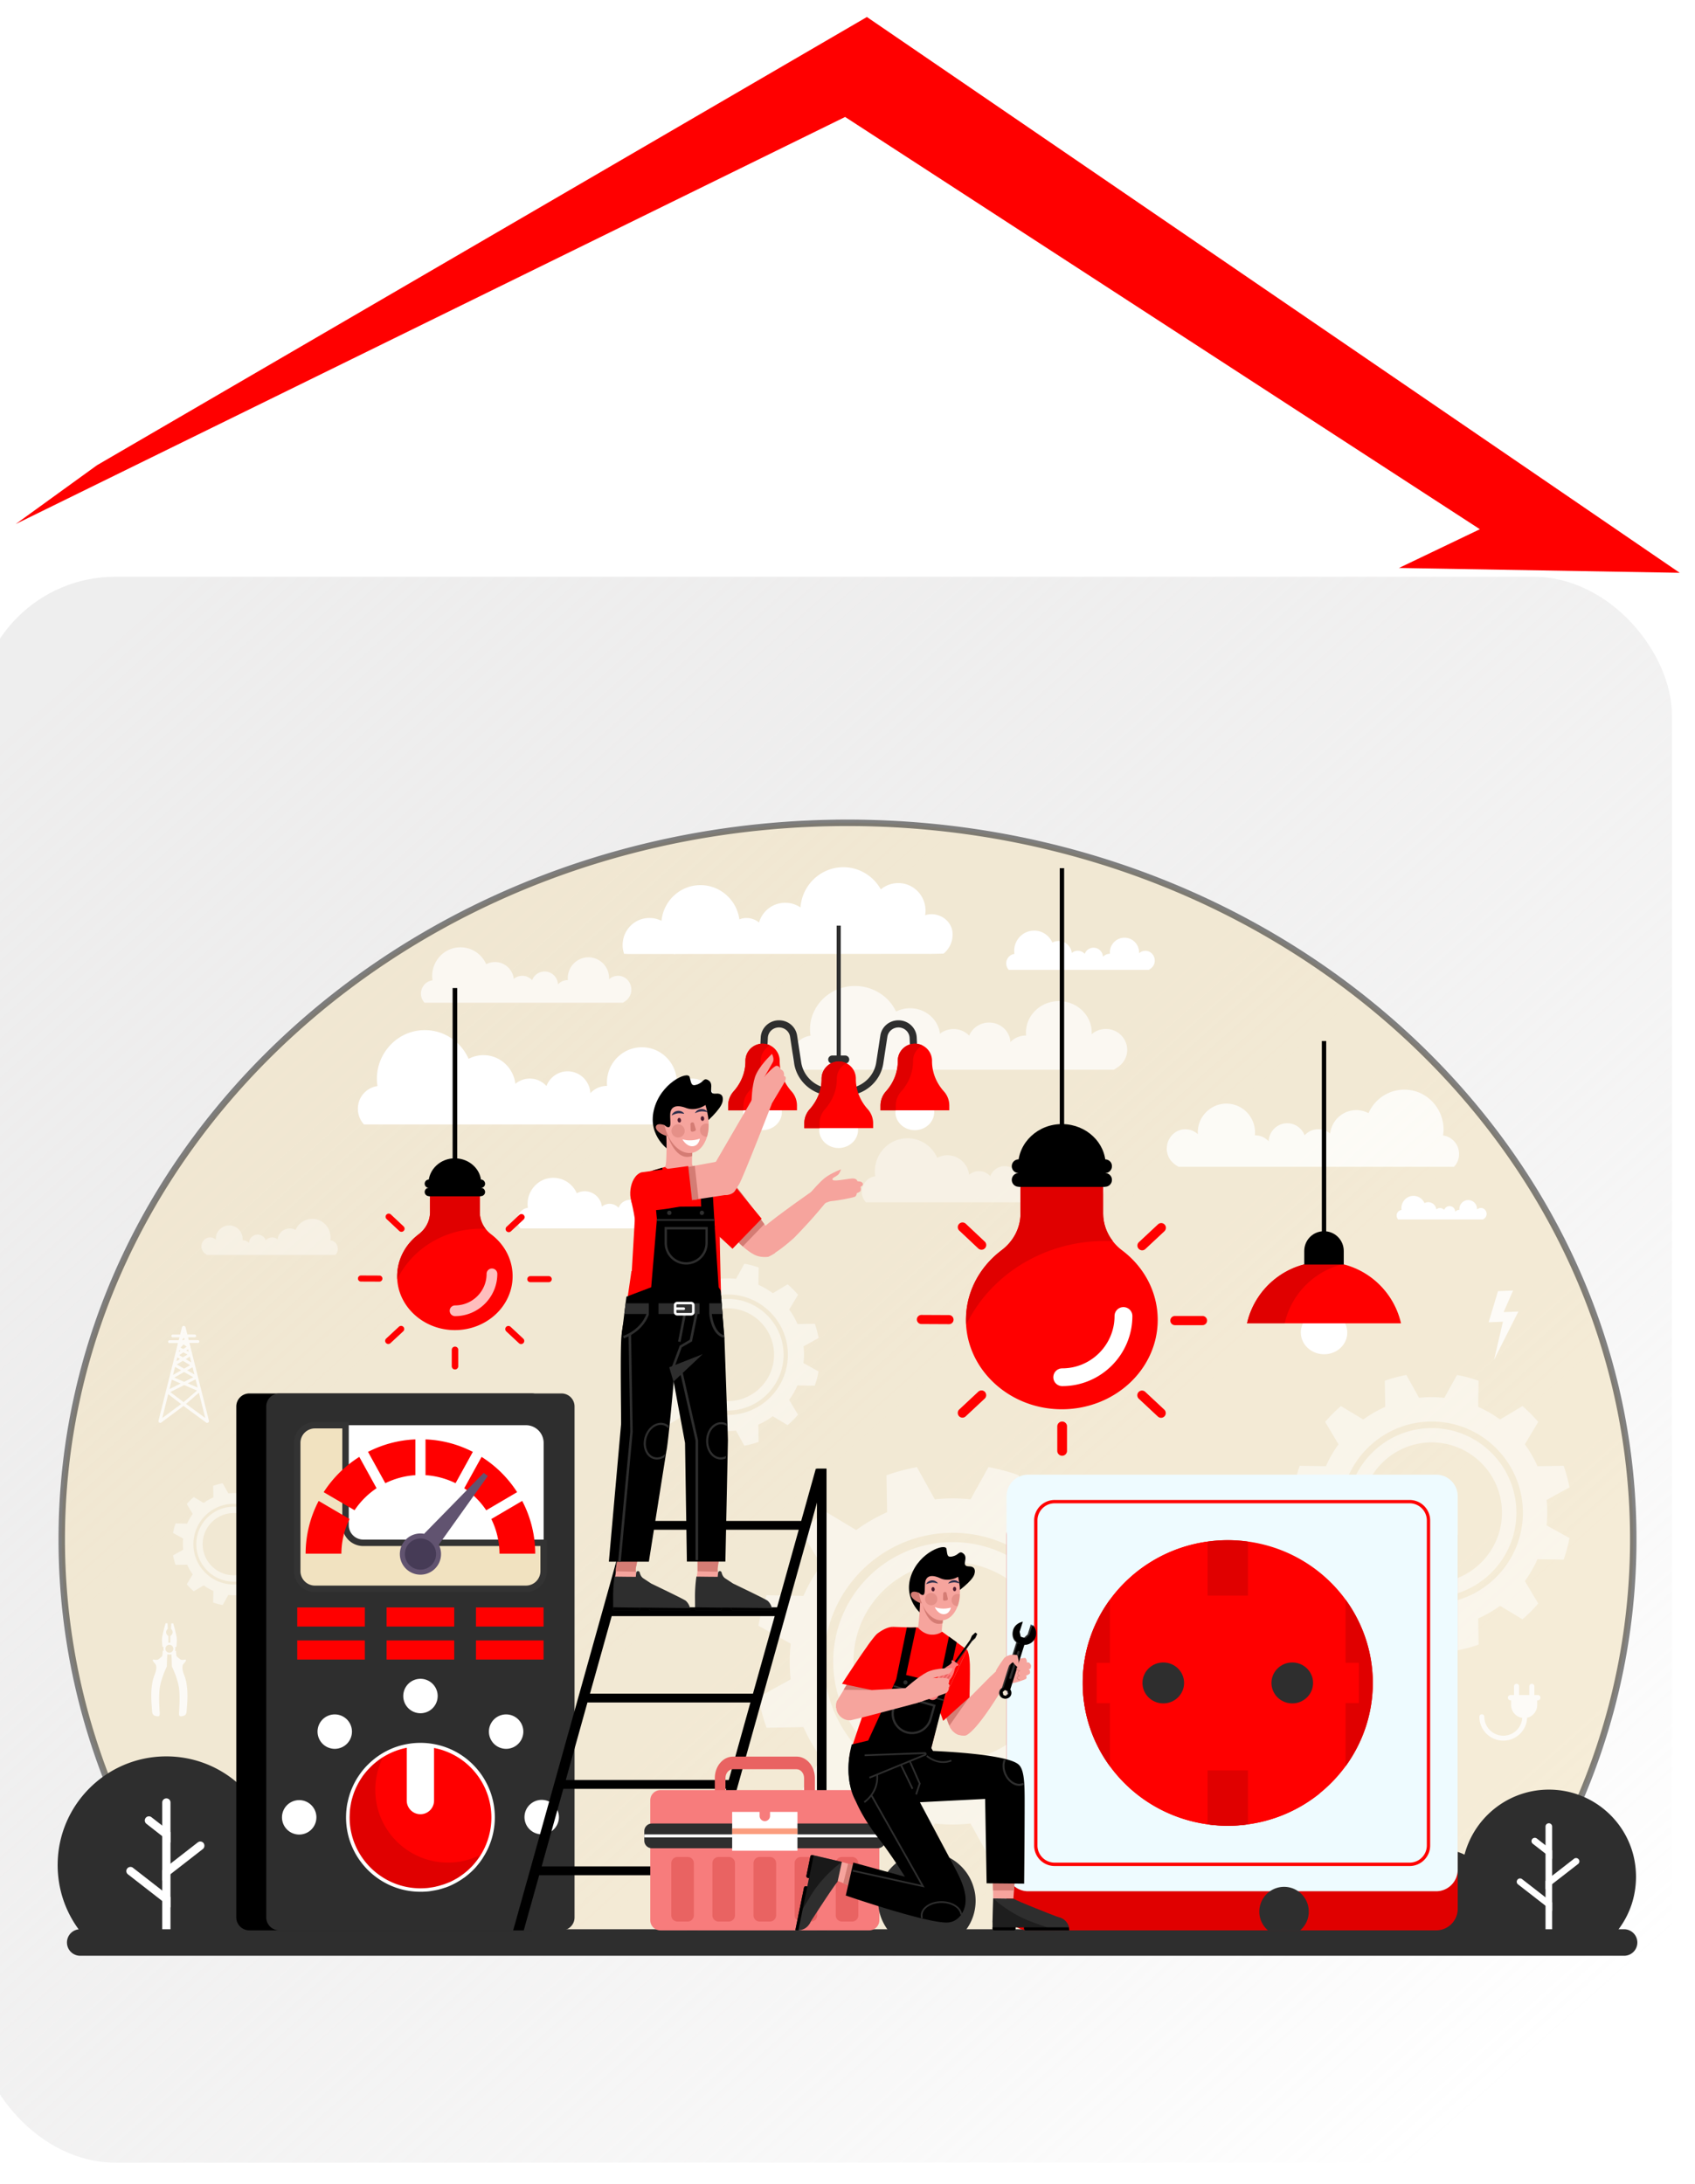
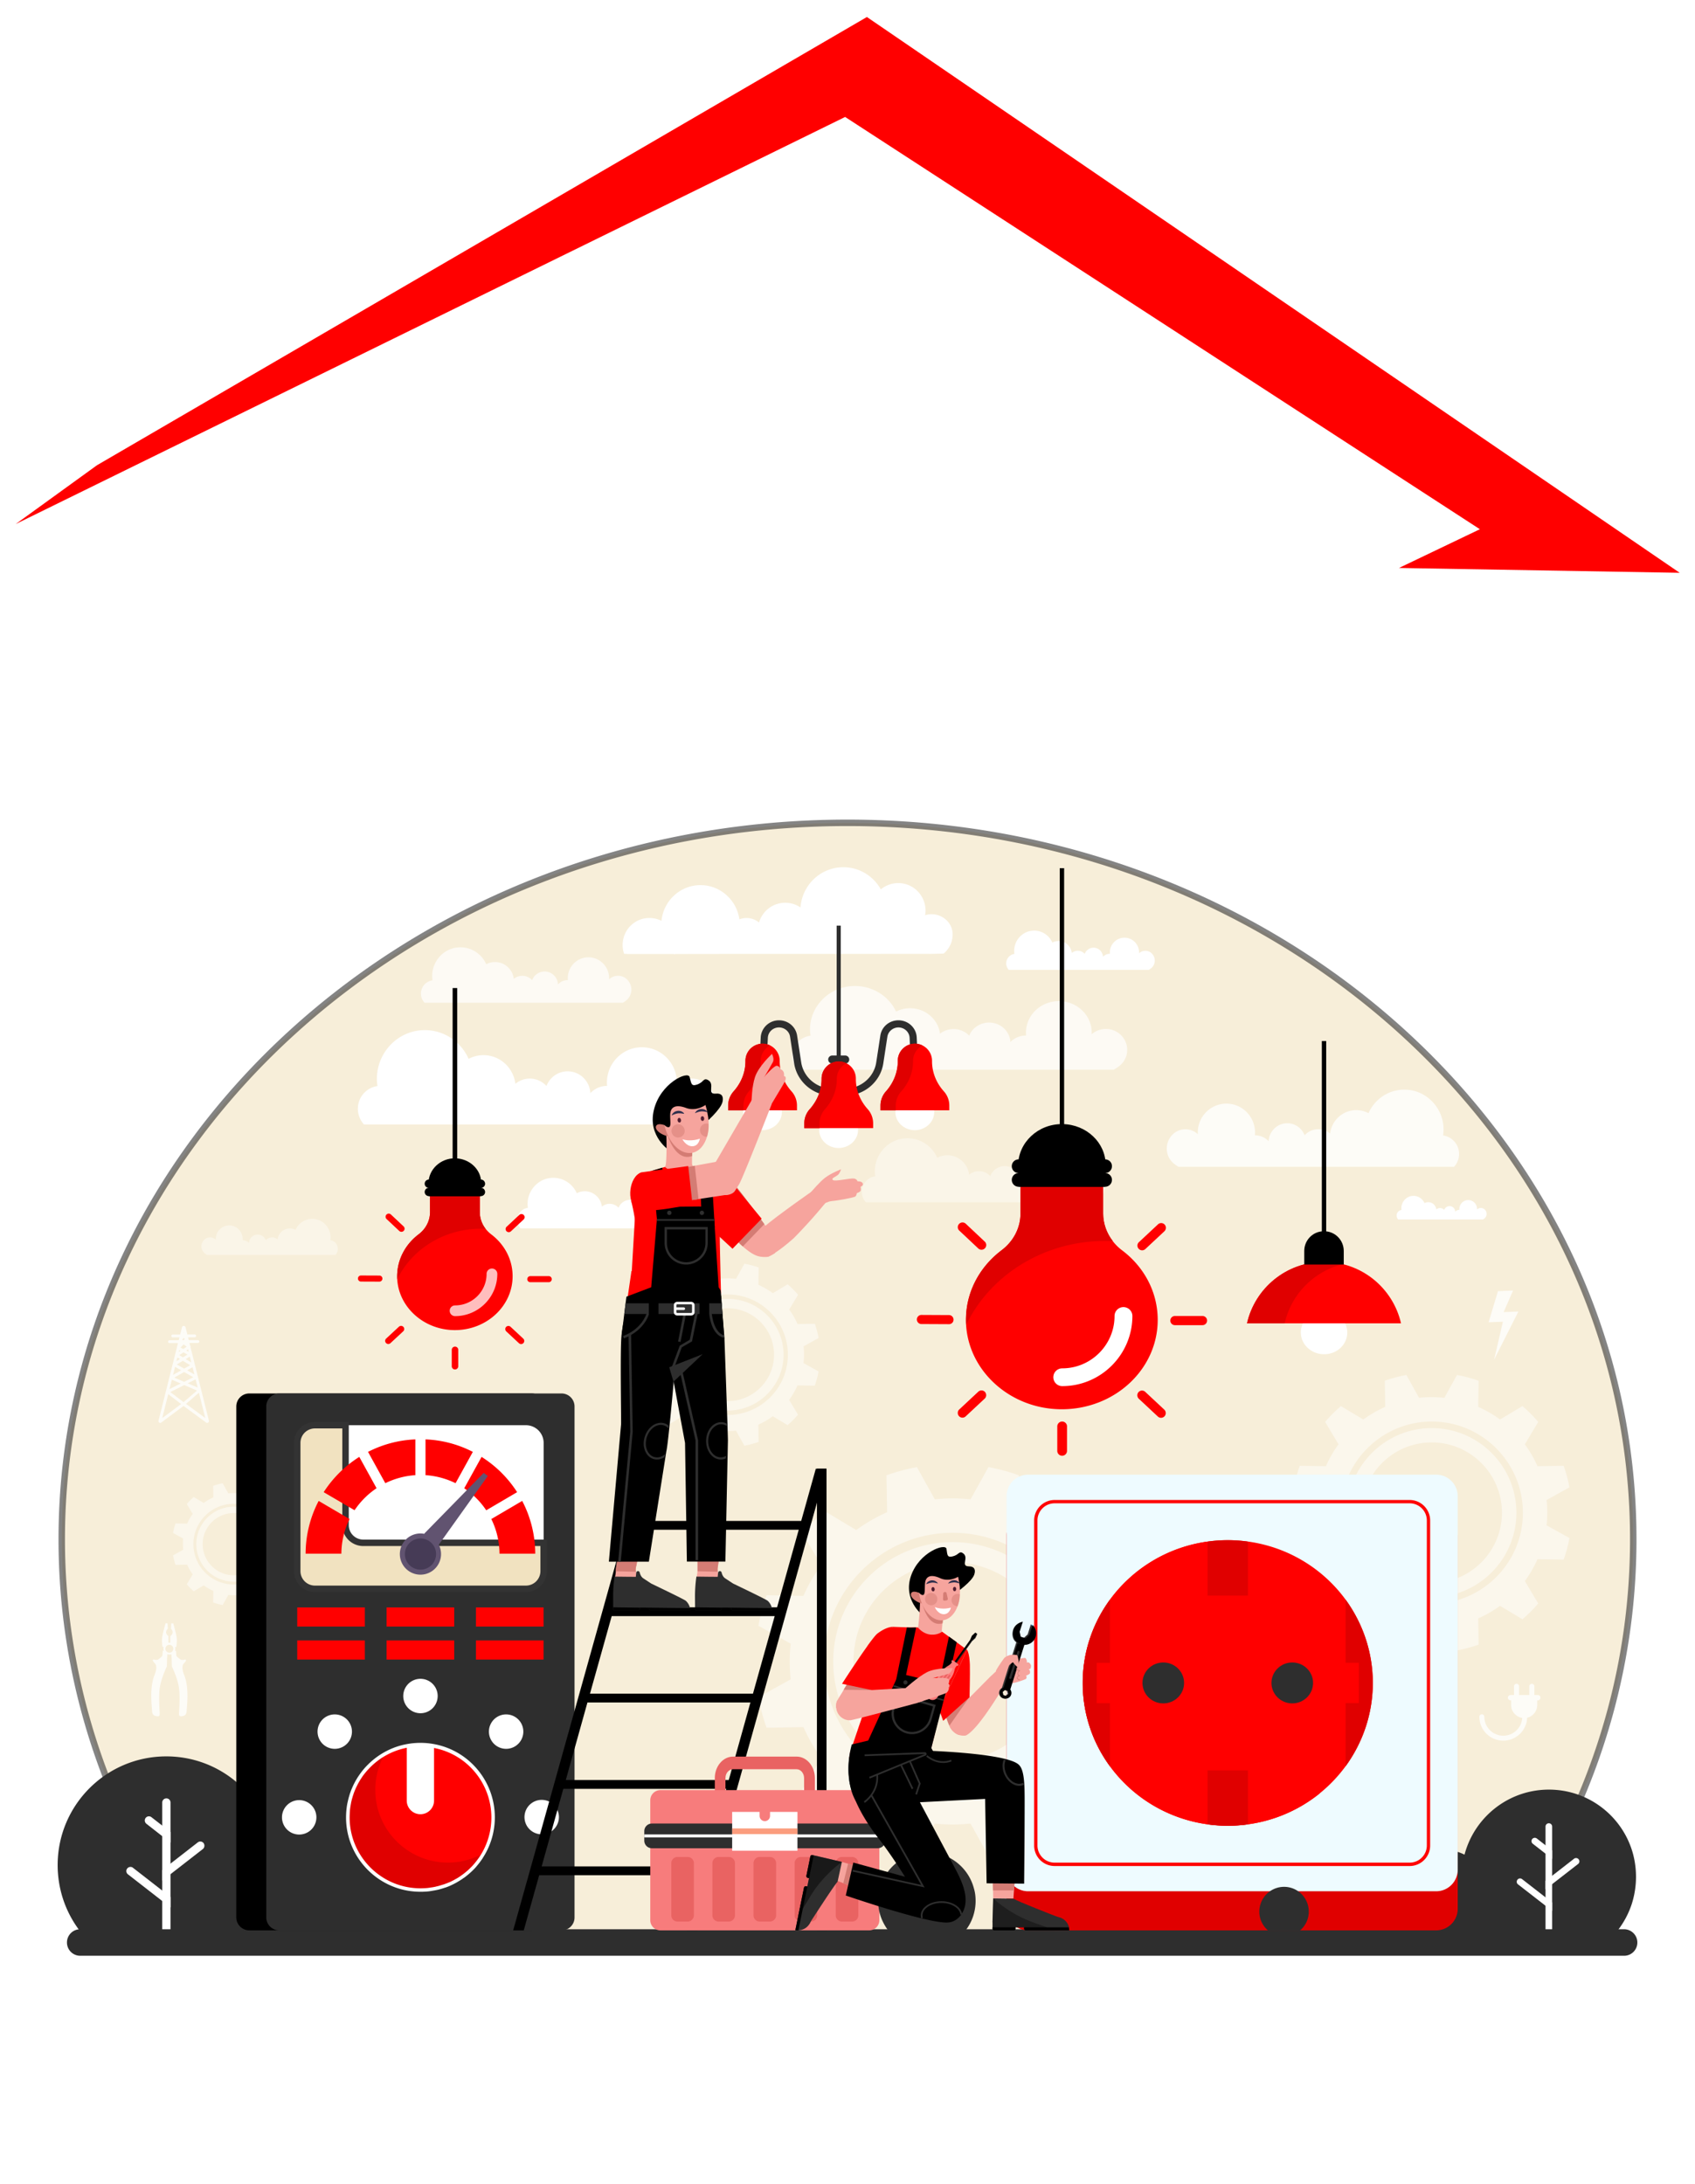
<svg xmlns="http://www.w3.org/2000/svg" width="441" height="568" fill="none" viewBox="0 0 441 568">
  <path fill="red" d="M25.228 121 4.09 136.291 219.882 30.419 385.031 137.64l-21.048 10.074 73.04 1.259L225.548 4.423 25.228 121Z" />
  <g filter="url(#a)">
-     <rect width="441" height="412.456" y="155" fill="url(#b)" rx="36" />
-   </g>
+     </g>
  <path fill="#F1E2C0" stroke="#333" stroke-miterlimit="10" stroke-width="1.678" d="M424.936 400.316c0 30.551-8.074 59.378-22.386 84.809a181.588 181.588 0 0 1-7.927 12.845 170.593 170.593 0 0 1-4.954 6.972H51.313a184.014 184.014 0 0 1-4.955-6.972c-19.21-28.368-30.294-61.837-30.294-97.654C16.064 297.433 107.59 214 220.491 214c112.92 0 204.445 83.433 204.445 186.316Z" opacity=".6" />
  <path fill="#fff" d="M109.516 258.386c0 .918.349 1.762.936 2.404h51.616l.477-.312a3.757 3.757 0 0 0 1.192-1.211c.202-.33.331-.661.422-.991.532-2.165-.972-4.385-3.174-4.495a3.46 3.46 0 0 0-2.532.917c0-.092.018-.202.018-.312 0-2.991-2.404-5.413-5.376-5.413-2.606 0-4.771 1.872-5.266 4.349-.074.349-.11.697-.11 1.064 0 .165.018.349.018.514h-.018c-1.01 0-1.909.422-2.551 1.119a3.487 3.487 0 0 0-3.468-3.358 3.47 3.47 0 0 0-3.248 2.257 3.453 3.453 0 0 0-2.55-1.137c-.844 0-1.615.293-2.22.807-.294-2.477-2.367-4.385-4.9-4.385-.825 0-1.596.201-2.275.568-1.229-2.789-4.11-4.66-7.376-4.367-4.184.367-7.23 4.312-6.606 8.496v.055a3.487 3.487 0 0 0-2.826 2.367c-.11.312-.183.679-.183 1.064Z" opacity=".7" />
  <path fill="#fff" d="M224.216 309.929c0 1.064.403 2.036 1.082 2.77h59.598l.55-.367c.551-.367 1.046-.825 1.377-1.394.22-.386.385-.753.477-1.156.624-2.496-1.12-5.065-3.67-5.193a4.034 4.034 0 0 0-2.918 1.046c0-.11.019-.239.019-.349 0-3.449-2.771-6.257-6.202-6.257-3.009 0-5.505 2.165-6.074 5.028a6.848 6.848 0 0 0-.128 1.229c0 .202.018.404.036.587h-.036a4.005 4.005 0 0 0-2.936 1.285 4.437 4.437 0 0 0-.551-1.89 3.984 3.984 0 0 0-3.449-1.982 4.004 4.004 0 0 0-3.743 2.606 3.961 3.961 0 0 0-2.955-1.303c-.972 0-1.853.349-2.55.936-.33-2.863-2.734-5.065-5.652-5.065-.954 0-1.853.239-2.642.661-1.413-3.211-4.734-5.395-8.514-5.046-4.826.422-8.349 4.973-7.633 9.798 0 .019 0 .037.018.056-1.523.201-2.789 1.284-3.266 2.734-.165.367-.238.807-.238 1.266ZM87.9 324.81c0 .605-.238 1.137-.605 1.56h-33.45l-.312-.202a2.27 2.27 0 0 1-.77-.789 2.427 2.427 0 0 1-.276-.643c-.349-1.412.624-2.844 2.055-2.917a2.243 2.243 0 0 1 1.633.587c0-.073-.018-.128-.018-.202a3.488 3.488 0 0 1 3.486-3.504c1.688 0 3.083 1.211 3.413 2.825.037.221.074.459.074.698 0 .11 0 .22-.019.33h.019c.642 0 1.229.275 1.65.716a2.268 2.268 0 0 1 2.257-2.184c.955 0 1.78.606 2.111 1.468a2.235 2.235 0 0 1 3.083-.22c.183-1.597 1.541-2.844 3.174-2.844.532 0 1.028.128 1.486.367a4.775 4.775 0 0 1 4.79-2.844c2.697.238 4.678 2.789 4.275 5.504v.037c.862.11 1.56.716 1.835 1.541.055.22.11.459.11.716Z" opacity=".4" />
  <path fill="#fff" d="M363.375 316.131c0 .403.147.752.403 1.027h22.056l.202-.128c.202-.129.385-.312.514-.514.091-.147.146-.275.183-.422.239-.936-.422-1.871-1.358-1.927a1.511 1.511 0 0 0-1.082.386v-.129a2.3 2.3 0 0 0-2.294-2.312c-1.119 0-2.037.808-2.257 1.854-.037.146-.037.293-.037.458 0 .074 0 .147.019.221h-.019c-.422 0-.807.183-1.082.477a1.732 1.732 0 0 0-.202-.698 1.481 1.481 0 0 0-1.284-.734c-.643 0-1.175.404-1.395.973a1.493 1.493 0 0 0-1.101-.477c-.367 0-.697.128-.954.348a2.105 2.105 0 0 0-2.092-1.871c-.348 0-.679.092-.972.238-.532-1.192-1.762-2-3.156-1.871-1.78.165-3.083 1.835-2.826 3.633v.018a1.495 1.495 0 0 0-1.211 1.009 1.515 1.515 0 0 0-.055.441Z" />
  <path fill="#fff" d="M379.614 300.13a4.935 4.935 0 0 1-1.303 3.34h-71.69l-.66-.44c-.661-.441-1.248-1.01-1.67-1.689a4.859 4.859 0 0 1-.569-1.376c-.752-3.009 1.34-6.092 4.422-6.257a4.763 4.763 0 0 1 3.505 1.266c0-.146-.018-.275-.018-.422 0-4.165 3.339-7.523 7.449-7.523 3.615 0 6.624 2.587 7.303 6.037.092.477.147.972.147 1.486 0 .239-.018.477-.037.716h.037c1.394 0 2.642.587 3.541 1.541a4.857 4.857 0 0 1 .679-2.275c.844-1.431 2.386-2.404 4.165-2.404 2.056 0 3.817 1.303 4.514 3.138a4.78 4.78 0 0 1 3.56-1.578c1.174 0 2.239.422 3.083 1.119.403-3.431 3.284-6.092 6.807-6.092 1.138 0 2.22.294 3.175.789 1.706-3.871 5.706-6.477 10.238-6.073 5.799.514 10.037 5.982 9.175 11.798 0 .019 0 .055-.019.074a4.84 4.84 0 0 1 3.927 3.284c.147.477.239 1.009.239 1.541Z" opacity=".8" />
  <path fill="#fff" d="M261.795 250.551c0 .661.256 1.248.66 1.688h36.441l.331-.22c.33-.22.642-.514.844-.862a2.29 2.29 0 0 0 .293-.698c.386-1.522-.679-3.1-2.238-3.174a2.42 2.42 0 0 0-1.78.642c0-.073.018-.146.018-.22 0-2.11-1.688-3.835-3.798-3.835-1.835 0-3.376 1.321-3.725 3.064a3.388 3.388 0 0 0-.073.753c0 .128 0 .238.018.367h-.018c-.716 0-1.34.293-1.799.789a2.496 2.496 0 0 0-.348-1.156 2.42 2.42 0 0 0-2.11-1.211 2.45 2.45 0 0 0-2.294 1.596c-.459-.495-1.083-.807-1.798-.807-.587 0-1.138.22-1.56.569-.202-1.744-1.67-3.101-3.45-3.101-.587 0-1.119.146-1.614.403-.863-1.963-2.899-3.303-5.211-3.082-2.955.257-5.101 3.046-4.661 6v.036a2.474 2.474 0 0 0-2 1.67 2.222 2.222 0 0 0-.128.789Zm-127.196 66.754c0 .844.33 1.615.844 2.184h46.955l.441-.294c.44-.294.825-.661 1.082-1.101a3.77 3.77 0 0 0 .386-.899c.495-1.982-.881-3.982-2.9-4.092a3.109 3.109 0 0 0-2.293.826c0-.092.018-.184.018-.275 0-2.716-2.183-4.936-4.881-4.936-2.367 0-4.348 1.706-4.789 3.963a5.64 5.64 0 0 0-.092.973c0 .165 0 .312.019.458h-.019c-.917 0-1.743.386-2.312 1.01a3.188 3.188 0 0 0-.44-1.487c-.55-.936-1.56-1.578-2.716-1.578a3.165 3.165 0 0 0-2.954 2.055 3.205 3.205 0 0 0-2.33-1.027c-.771 0-1.468.275-2.019.734-.256-2.257-2.165-4-4.458-4-.753 0-1.45.183-2.074.513-1.119-2.532-3.725-4.238-6.716-3.981-3.798.33-6.568 3.926-6.018 7.725v.055a3.143 3.143 0 0 0-2.569 2.147c-.11.33-.165.66-.165 1.027Zm27.395-71.525c0 .808.129 1.56.385 2.294h.716v.037h12.294l.018.018c.037.037.092.092.147.129a.35.35 0 0 0 .037-.129v-.018l13.541-.019h31.285l17.359-.018h3.816c.074.018.441.018.899 0 1.101-.018 2.826-.055 3.01-.073 0 0 2.44-1.762 2.348-5.156-.092-2.955-2.679-5.083-5.504-5.083-.588 0-1.138.092-1.652.275.074-.385.11-.789.11-1.192 0-3.964-3.174-7.175-7.101-7.175a7.13 7.13 0 0 0-4.532 1.633c-1.927-3.431-5.56-5.761-9.743-5.761-5.34 0-9.799 3.779-10.918 8.825a12.17 12.17 0 0 0-.239 1.633 1.606 1.606 0 0 0-.238-.146 7.02 7.02 0 0 0-3.743-1.065c-3.23 0-5.945 2.166-6.808 5.138a5.065 5.065 0 0 0-3.248-1.174h-.128a5.367 5.367 0 0 0-1.743.348 10.217 10.217 0 0 0-2.771-5.743 10.112 10.112 0 0 0-7.34-3.156c-5.284 0-9.633 4.074-10.147 9.285a6.85 6.85 0 0 0-3.119-.734c-3.853-.037-6.991 3.119-6.991 7.027Z" />
  <path fill="#fff" d="M206.124 274.607c0 1.394.568 2.66 1.486 3.615h82.167l.752-.478c.752-.477 1.431-1.082 1.908-1.834.312-.496.533-.991.661-1.505.862-3.266-1.541-6.606-5.064-6.789-1.56-.074-2.973.459-4.019 1.376.019-.147.019-.312.019-.459 0-4.514-3.835-8.165-8.551-8.165-4.147 0-7.597 2.826-8.386 6.569a7.781 7.781 0 0 0-.165 1.615c0 .256.019.513.037.77h-.037a5.651 5.651 0 0 0-4.055 1.688 4.918 4.918 0 0 0-.771-2.458c-.954-1.56-2.734-2.606-4.77-2.606-2.367 0-4.367 1.413-5.175 3.395a5.644 5.644 0 0 0-4.073-1.707c-1.34 0-2.569.459-3.523 1.211-.459-3.725-3.78-6.624-7.799-6.624a8.03 8.03 0 0 0-3.633.863c-1.963-4.202-6.532-7.028-11.743-6.606-6.642.55-11.505 6.495-10.514 12.808 0 .036 0 .055.018.073-2.11.275-3.853 1.688-4.514 3.56a5.7 5.7 0 0 0-.256 1.688Z" opacity=".7" />
  <path fill="#fff" d="M93.112 288.369a6.06 6.06 0 0 0 1.578 4.073h87.525l.807-.532c.807-.532 1.523-1.229 2.037-2.055.33-.551.569-1.119.697-1.688.918-3.67-1.651-7.432-5.394-7.634a5.813 5.813 0 0 0-4.276 1.542c.019-.165.019-.349.019-.514 0-5.083-4.074-9.193-9.102-9.193-4.403 0-8.092 3.175-8.917 7.376a9.853 9.853 0 0 0-.184 1.817c0 .294.019.587.037.862h-.037c-1.706 0-3.229.734-4.312 1.89a5.746 5.746 0 0 0-.825-2.77 5.9 5.9 0 0 0-5.083-2.918c-2.514 0-4.661 1.597-5.505 3.817-1.082-1.175-2.624-1.927-4.33-1.927a5.902 5.902 0 0 0-3.762 1.358c-.495-4.184-4.018-7.45-8.294-7.45a8.341 8.341 0 0 0-3.871.954c-2.092-4.715-6.954-7.908-12.514-7.413-7.083.624-12.257 7.303-11.212 14.404 0 .037 0 .055.019.092-2.257.312-4.092 1.89-4.808 4.019a6.363 6.363 0 0 0-.293 1.89Z" />
  <path fill="#2E2E2E" d="M425.651 488.135a23.3 23.3 0 0 1-1.064 6.917 22.673 22.673 0 0 1-3.633 6.918H384.99a22.287 22.287 0 0 1-3.633-6.918 22.643 22.643 0 0 1-1.064-6.917c0-12.533 10.165-22.698 22.697-22.698 10.514 0 19.377 7.156 21.927 16.881.478 1.853.734 3.798.734 5.817Z" />
  <path fill="#fff" d="M403.834 475.052v26.899h-1.724v-26.899a.862.862 0 1 1 1.724 0Z" />
  <path fill="#fff" d="m410.587 484.777-6.753 5.247-1.724 1.34v-2.184l1.724-1.339 5.689-4.422a.869.869 0 0 1 1.211.147.855.855 0 0 1-.147 1.211Zm-6.753-3.542v2.202l-1.724-1.339-3.322-2.588a.87.87 0 0 1-.146-1.211.868.868 0 0 1 1.211-.146l2.257 1.761 1.724 1.321Zm0 13.542v2.202l-1.724-1.34-7.157-5.559c-.385-.294-.44-.826-.146-1.211a.853.853 0 0 1 1.211-.147l6.11 4.752 1.706 1.303Z" />
  <path fill="#2E2E2E" d="M388.329 494.153c0 2.918-.954 5.615-2.55 7.798h-21.248a13.05 13.05 0 0 1-2.551-7.798c0-.183 0-.349.019-.514.256-7.046 6.055-12.66 13.156-12.66 7.101 0 12.899 5.614 13.156 12.66.018.165.018.349.018.514Zm-15.688-17.831a4.936 4.936 0 1 0-6.982-6.98 4.936 4.936 0 0 0 6.982 6.98ZM71.552 485.07c0 3.01-.477 5.909-1.34 8.624a28.308 28.308 0 0 1-4.532 8.624H20.872a28.102 28.102 0 0 1-4.532-8.624A28.453 28.453 0 0 1 15 485.07c0-15.615 12.66-28.276 28.276-28.276 13.101 0 24.129 8.918 27.322 21.028.623 2.312.954 4.734.954 7.248Z" />
  <path fill="#fff" d="M44.358 468.776V502.3h-2.146v-33.524c0-.587.477-1.064 1.082-1.064.606 0 1.064.477 1.064 1.064Z" />
  <path fill="#fff" d="m52.78 480.887-8.422 6.55-2.146 1.67v-2.734l2.146-1.688 7.102-5.523a1.076 1.076 0 0 1 1.504.183c.349.496.275 1.175-.183 1.542Zm-8.422-4.404v2.734l-2.146-1.67-4.129-3.229a1.098 1.098 0 0 1-.183-1.523 1.075 1.075 0 0 1 1.504-.184l2.808 2.184 2.146 1.688Zm0 16.881v2.734l-2.146-1.688-8.918-6.936a1.062 1.062 0 0 1-.202-1.505c.367-.477 1.046-.568 1.505-.201l7.596 5.908 2.166 1.688Z" />
  <path fill="#2E2E2E" d="M426 505.199a3.442 3.442 0 0 1-3.45 3.45H20.872a3.446 3.446 0 0 1-3.45-3.45c0-.954.385-1.816 1.01-2.44a3.438 3.438 0 0 1 2.44-1.009h401.66c1.908 0 3.468 1.541 3.468 3.449Z" />
  <path fill="#9DC89E" d="M94.066 490.318c0 2 .312 3.927.88 5.725a18.78 18.78 0 0 0 3.01 5.725h29.762a18.377 18.377 0 0 0 3.009-5.725c.569-1.798.881-3.725.881-5.725 0-10.367-8.404-18.789-18.789-18.789-8.716 0-16.037 5.927-18.148 13.963a19.222 19.222 0 0 0-.605 4.826Z" />
  <path fill="#fff" d="M112.121 479.492v22.276h1.432v-22.276a.729.729 0 0 0-.716-.715.729.729 0 0 0-.716.715Z" />
  <path fill="#fff" d="m106.525 487.548 5.596 4.348 1.432 1.101v-1.816l-1.432-1.12-4.715-3.669a.727.727 0 0 0-1.009.128c-.221.33-.166.789.128 1.028Zm5.596-2.936v1.816l1.432-1.101 2.752-2.147a.724.724 0 0 0 .128-1.009c-.238-.312-.678-.367-1.009-.128l-1.871 1.449-1.432 1.12Zm0 11.211v1.816l1.432-1.119 5.926-4.606c.312-.238.367-.678.129-1.009a.725.725 0 0 0-1.009-.128l-5.046 3.927-1.432 1.119Z" />
  <path fill="#fff" d="M189.316 337.801c-8.019 0-14.551 6.514-14.551 14.532 0 8.019 6.532 14.533 14.551 14.533 8.018 0 14.551-6.514 14.551-14.533 0-8.018-6.533-14.532-14.551-14.532Zm0 26.606c-6.661 0-12.074-5.413-12.074-12.074 0-6.66 5.413-12.073 12.074-12.073s12.073 5.413 12.073 12.073c0 6.661-5.412 12.074-12.073 12.074Zm0-26.606c-8.019 0-14.551 6.514-14.551 14.532 0 8.019 6.532 14.533 14.551 14.533 8.018 0 14.551-6.514 14.551-14.533 0-8.018-6.533-14.532-14.551-14.532Zm0 26.606c-6.661 0-12.074-5.413-12.074-12.074 0-6.66 5.413-12.073 12.074-12.073s12.073 5.413 12.073 12.073c0 6.661-5.412 12.074-12.073 12.074Zm19.872-12.074c0-.734-.037-1.468-.129-2.165l3.927-2.183a25 25 0 0 0-.991-3.707l-4.495.074a20.025 20.025 0 0 0-2.165-3.762l2.312-3.853a25.419 25.419 0 0 0-2.716-2.716l-3.853 2.312c-1.156-.862-2.423-1.578-3.762-2.184l.073-4.495a22.935 22.935 0 0 0-3.706-.991l-2.184 3.927a20.936 20.936 0 0 0-2.165-.11c-.734 0-1.449.036-2.165.11l-2.184-3.927a25.11 25.11 0 0 0-3.706.991l.073 4.495a19.235 19.235 0 0 0-3.761 2.184l-3.854-2.312a23.767 23.767 0 0 0-2.715 2.716l2.312 3.853c-.863 1.156-1.578 2.422-2.184 3.762l-4.495-.074a25 25 0 0 0-.991 3.707l3.927 2.183a20.937 20.937 0 0 0-.129 2.165c0 .734.037 1.468.129 2.166l-3.945 2.183c.238 1.266.568 2.514.99 3.707l4.496-.074a19.16 19.16 0 0 0 2.183 3.762l-2.312 3.853c.826.973 1.744 1.89 2.716 2.716l3.853-2.312a20.76 20.76 0 0 0 3.762 2.183l-.073 4.496c1.192.422 2.44.752 3.706.991l2.184-3.927a21.219 21.219 0 0 0 4.33 0l2.184 3.927a25.11 25.11 0 0 0 3.706-.991l-.073-4.496a19.718 19.718 0 0 0 3.761-2.183l3.854 2.312a25.317 25.317 0 0 0 2.715-2.716l-2.312-3.853a19.035 19.035 0 0 0 2.165-3.762l4.496.074c.422-1.193.771-2.441.991-3.707l-3.927-2.183a16.69 16.69 0 0 0 .147-2.166Zm-19.872 15.67c-8.643 0-15.67-7.027-15.67-15.67 0-8.642 7.027-15.67 15.67-15.67 8.642 0 15.67 7.028 15.67 15.67 0 8.643-7.028 15.67-15.67 15.67Zm0-30.202c-8.019 0-14.551 6.514-14.551 14.532 0 8.019 6.532 14.533 14.551 14.533 8.018 0 14.551-6.514 14.551-14.533 0-8.018-6.533-14.532-14.551-14.532Zm0 26.606c-6.661 0-12.074-5.413-12.074-12.074 0-6.66 5.413-12.073 12.074-12.073s12.073 5.413 12.073 12.073c0 6.661-5.412 12.074-12.073 12.074Zm0-26.606c-8.019 0-14.551 6.514-14.551 14.532 0 8.019 6.532 14.533 14.551 14.533 8.018 0 14.551-6.514 14.551-14.533 0-8.018-6.533-14.532-14.551-14.532Zm0 26.606c-6.661 0-12.074-5.413-12.074-12.074 0-6.66 5.413-12.073 12.074-12.073s12.073 5.413 12.073 12.073c0 6.661-5.412 12.074-12.073 12.074Zm0-26.606c-8.019 0-14.551 6.514-14.551 14.532 0 8.019 6.532 14.533 14.551 14.533 8.018 0 14.551-6.514 14.551-14.533 0-8.018-6.533-14.532-14.551-14.532Zm0 26.606c-6.661 0-12.074-5.413-12.074-12.074 0-6.66 5.413-12.073 12.074-12.073s12.073 5.413 12.073 12.073c0 6.661-5.412 12.074-12.073 12.074Zm-128.498 27.45c-5.377 0-9.744 4.367-9.744 9.744 0 5.376 4.367 9.743 9.744 9.743 5.376 0 9.743-4.367 9.743-9.743 0-5.377-4.367-9.744-9.744-9.744Zm0 17.836c-4.46 0-8.092-3.634-8.092-8.092 0-4.459 3.633-8.092 8.092-8.092 4.458 0 8.091 3.633 8.091 8.092 0 4.458-3.633 8.092-8.092 8.092Zm0-17.836c-5.377 0-9.744 4.367-9.744 9.744 0 5.376 4.367 9.743 9.744 9.743 5.376 0 9.743-4.367 9.743-9.743 0-5.377-4.367-9.744-9.744-9.744Zm0 17.836c-4.46 0-8.092-3.634-8.092-8.092 0-4.459 3.633-8.092 8.092-8.092 4.458 0 8.091 3.633 8.091 8.092 0 4.458-3.633 8.092-8.092 8.092Zm13.303-8.092c0-.496-.037-.973-.074-1.45l2.642-1.468a18.208 18.208 0 0 0-.66-2.477l-3.01.055a12.64 12.64 0 0 0-1.449-2.514l1.541-2.587a15.448 15.448 0 0 0-1.816-1.817l-2.587 1.542a12.645 12.645 0 0 0-2.514-1.45l.055-3.009a14.492 14.492 0 0 0-2.477-.661l-1.468 2.624a12.582 12.582 0 0 0-1.45-.073c-.495 0-.972.018-1.45.073l-1.467-2.624c-.844.147-1.688.386-2.477.661l.055 3.009c-.9.404-1.743.881-2.514 1.45l-2.587-1.542a15.508 15.508 0 0 0-1.817 1.817l1.541 2.587a12.64 12.64 0 0 0-1.45 2.514l-3.008-.055a16.422 16.422 0 0 0-.661 2.477l2.642 1.468c-.055.477-.073.973-.073 1.45 0 .495.037.972.073 1.449l-2.642 1.468c.165.844.385 1.688.66 2.477l3.01-.055c.404.899.88 1.743 1.45 2.514l-1.542 2.587a15.36 15.36 0 0 0 1.817 1.817L53 412.316a13.715 13.715 0 0 0 2.514 1.45l-.055 3.009c.807.275 1.633.514 2.477.661l1.468-2.624c.477.055.972.073 1.45.073.495 0 .972-.018 1.449-.073l1.468 2.624a18.211 18.211 0 0 0 2.477-.661l-.055-3.009a13.59 13.59 0 0 0 2.514-1.45l2.587 1.542a15.501 15.501 0 0 0 1.816-1.817l-1.54-2.587a12.64 12.64 0 0 0 1.449-2.514l3.009.055a14.5 14.5 0 0 0 .66-2.477l-2.642-1.468c.055-.477.074-.954.074-1.449Zm-13.303 10.495c-5.78 0-10.496-4.715-10.496-10.495 0-5.78 4.716-10.496 10.495-10.496 5.78 0 10.496 4.716 10.496 10.496s-4.697 10.495-10.495 10.495Zm0-20.239c-5.377 0-9.744 4.367-9.744 9.744 0 5.376 4.367 9.743 9.744 9.743 5.376 0 9.743-4.367 9.743-9.743 0-5.377-4.367-9.744-9.744-9.744Zm0 17.836c-4.46 0-8.092-3.634-8.092-8.092 0-4.459 3.633-8.092 8.092-8.092 4.458 0 8.091 3.633 8.091 8.092 0 4.458-3.633 8.092-8.092 8.092Zm0-17.836c-5.377 0-9.744 4.367-9.744 9.744 0 5.376 4.367 9.743 9.744 9.743 5.376 0 9.743-4.367 9.743-9.743 0-5.377-4.367-9.744-9.744-9.744Zm0 17.836c-4.46 0-8.092-3.634-8.092-8.092 0-4.459 3.633-8.092 8.092-8.092 4.458 0 8.091 3.633 8.091 8.092 0 4.458-3.633 8.092-8.092 8.092Zm0-17.836c-5.377 0-9.744 4.367-9.744 9.744 0 5.376 4.367 9.743 9.744 9.743 5.376 0 9.743-4.367 9.743-9.743 0-5.377-4.367-9.744-9.744-9.744Zm0 17.836c-4.46 0-8.092-3.634-8.092-8.092 0-4.459 3.633-8.092 8.092-8.092 4.458 0 8.091 3.633 8.091 8.092 0 4.458-3.633 8.092-8.092 8.092Zm187.031-8.625c-17.119 0-31.065 13.927-31.065 31.065 0 17.12 13.946 31.065 31.065 31.065 17.12 0 31.065-13.927 31.065-31.065s-13.945-31.065-31.065-31.065Zm-.018 56.846c-14.221 0-25.78-11.579-25.78-25.799 0-14.221 11.578-25.799 25.78-25.799 14.22 0 25.799 11.578 25.799 25.799 0 14.22-11.579 25.799-25.799 25.799Zm.018-56.846c-17.119 0-31.065 13.927-31.065 31.065 0 17.12 13.946 31.065 31.065 31.065 17.12 0 31.065-13.927 31.065-31.065s-13.945-31.065-31.065-31.065Zm-.018 56.846c-14.221 0-25.78-11.579-25.78-25.799 0-14.221 11.578-25.799 25.78-25.799 14.22 0 25.799 11.578 25.799 25.799 0 14.22-11.579 25.799-25.799 25.799Zm42.441-25.799c0-1.56-.092-3.12-.257-4.642l8.404-4.661a49.945 49.945 0 0 0-2.128-7.927l-9.597.165a41.662 41.662 0 0 0-4.642-8.037l4.936-8.22a50.802 50.802 0 0 0-5.799-5.798l-8.22 4.936a42.003 42.003 0 0 0-8.037-4.643l.165-9.596a49.396 49.396 0 0 0-7.926-2.129l-4.661 8.386a42.969 42.969 0 0 0-4.642-.257c-1.56 0-3.12.092-4.643.257l-4.66-8.386a49.919 49.919 0 0 0-7.927 2.129l.165 9.596a44.221 44.221 0 0 0-8.037 4.643l-8.22-4.936a52.476 52.476 0 0 0-5.799 5.798l4.936 8.22a41.1 41.1 0 0 0-4.642 8.037l-9.596-.165a53.512 53.512 0 0 0-2.129 7.927l8.404 4.661a43.212 43.212 0 0 0-.257 4.642c0 1.559.092 3.119.257 4.642l-8.404 4.661a49.87 49.87 0 0 0 2.129 7.927l9.596-.166a42.554 42.554 0 0 0 4.642 8.037l-4.936 8.221a52.476 52.476 0 0 0 5.799 5.798l8.22-4.936a43.133 43.133 0 0 0 8.037 4.642l-.165 9.597a53.477 53.477 0 0 0 7.927 2.128l4.66-8.403c1.523.165 3.083.256 4.643.256a42.97 42.97 0 0 0 4.642-.256l4.661 8.403a49.933 49.933 0 0 0 7.926-2.128l-.165-9.597a44.183 44.183 0 0 0 8.037-4.642l8.22 4.936a52.476 52.476 0 0 0 5.799-5.798l-4.936-8.221a42.051 42.051 0 0 0 4.642-8.037l9.597.166a49.434 49.434 0 0 0 2.128-7.927l-8.404-4.661c.165-1.523.257-3.064.257-4.642Zm-42.423 33.468c-18.459 0-33.468-15.009-33.468-33.468 0-18.441 15.009-33.469 33.468-33.469 18.459 0 33.469 15.01 33.469 33.469 0 18.459-15.028 33.468-33.469 33.468Zm0-64.515c-17.119 0-31.065 13.927-31.065 31.065 0 17.12 13.946 31.065 31.065 31.065 17.12 0 31.065-13.927 31.065-31.065s-13.945-31.065-31.065-31.065Zm-.018 56.846c-14.221 0-25.78-11.579-25.78-25.799 0-14.221 11.578-25.799 25.78-25.799 14.22 0 25.799 11.578 25.799 25.799 0 14.22-11.579 25.799-25.799 25.799Zm.018-56.846c-17.119 0-31.065 13.927-31.065 31.065 0 17.12 13.946 31.065 31.065 31.065 17.12 0 31.065-13.927 31.065-31.065s-13.945-31.065-31.065-31.065Zm-.018 56.846c-14.221 0-25.78-11.579-25.78-25.799 0-14.221 11.578-25.799 25.78-25.799 14.22 0 25.799 11.578 25.799 25.799 0 14.22-11.579 25.799-25.799 25.799Zm.018-56.846c-17.119 0-31.065 13.927-31.065 31.065 0 17.12 13.946 31.065 31.065 31.065 17.12 0 31.065-13.927 31.065-31.065s-13.945-31.065-31.065-31.065Zm-.018 56.846c-14.221 0-25.78-11.579-25.78-25.799 0-14.221 11.578-25.799 25.78-25.799 14.22 0 25.799 11.578 25.799 25.799 0 14.22-11.579 25.799-25.799 25.799Zm124.682-86.498c-12.129 0-22.019 9.872-22.019 22.001 0 12.129 9.872 22 22.019 22 12.128 0 22.018-9.871 22.018-22s-9.89-22.001-22.018-22.001Zm-.019 40.277c-10.073 0-18.275-8.202-18.275-18.276s8.202-18.276 18.275-18.276c10.074 0 18.276 8.202 18.276 18.276s-8.184 18.276-18.276 18.276Zm.019-40.277c-12.129 0-22.019 9.872-22.019 22.001 0 12.129 9.872 22 22.019 22 12.128 0 22.018-9.871 22.018-22s-9.89-22.001-22.018-22.001Zm-.019 40.277c-10.073 0-18.275-8.202-18.275-18.276s8.202-18.276 18.275-18.276c10.074 0 18.276 8.202 18.276 18.276s-8.184 18.276-18.276 18.276Zm30.074-18.276a27.82 27.82 0 0 0-.183-3.285l5.945-3.302a36.191 36.191 0 0 0-1.505-5.615l-6.807.11c-.881-2.018-2-3.927-3.285-5.688l3.487-5.835a37.715 37.715 0 0 0-4.111-4.11l-5.835 3.486a30.121 30.121 0 0 0-5.688-3.285l.11-6.789a36.095 36.095 0 0 0-5.614-1.504l-3.303 5.945a32.577 32.577 0 0 0-3.285-.184c-1.101 0-2.202.055-3.284.184l-3.303-5.945a36.107 36.107 0 0 0-5.615 1.504l.11 6.789c-2.018.899-3.926 2-5.706 3.285l-5.817-3.486a37.706 37.706 0 0 0-4.11 4.11l3.486 5.835a29.152 29.152 0 0 0-3.284 5.688l-6.808-.11a36.077 36.077 0 0 0-1.504 5.615l5.945 3.302a32.577 32.577 0 0 0-.184 3.285c0 1.119.055 2.202.184 3.284l-5.945 3.303a36.107 36.107 0 0 0 1.504 5.615l6.808-.11c.899 2.018 2 3.927 3.284 5.688l-3.486 5.835a39.474 39.474 0 0 0 4.11 4.11l5.817-3.504a29.76 29.76 0 0 0 5.706 3.284l-.11 6.808a38.353 38.353 0 0 0 5.615 1.504l3.303-5.945a32.54 32.54 0 0 0 3.284.184c1.12 0 2.22-.055 3.285-.184l3.303 5.945a36.095 36.095 0 0 0 5.614-1.504l-.11-6.808c2.019-.899 3.927-2 5.688-3.284l5.835 3.504a37.716 37.716 0 0 0 4.111-4.11l-3.487-5.835a30.153 30.153 0 0 0 3.285-5.688l6.807.11a36.221 36.221 0 0 0 1.505-5.615l-5.945-3.303a32.54 32.54 0 0 0 .183-3.284Zm-30.055 23.707c-13.083 0-23.707-10.643-23.707-23.707 0-13.065 10.642-23.707 23.707-23.707 13.082 0 23.707 10.642 23.707 23.707 0 13.083-10.643 23.707-23.707 23.707Zm0-45.708c-12.129 0-22.019 9.872-22.019 22.001 0 12.129 9.872 22 22.019 22 12.128 0 22.018-9.871 22.018-22s-9.89-22.001-22.018-22.001Zm-.019 40.277c-10.073 0-18.275-8.202-18.275-18.276s8.202-18.276 18.275-18.276c10.074 0 18.276 8.202 18.276 18.276s-8.184 18.276-18.276 18.276Zm.019-40.277c-12.129 0-22.019 9.872-22.019 22.001 0 12.129 9.872 22 22.019 22 12.128 0 22.018-9.871 22.018-22s-9.89-22.001-22.018-22.001Zm-.019 40.277c-10.073 0-18.275-8.202-18.275-18.276s8.202-18.276 18.275-18.276c10.074 0 18.276 8.202 18.276 18.276s-8.184 18.276-18.276 18.276Zm.019-40.277c-12.129 0-22.019 9.872-22.019 22.001 0 12.129 9.872 22 22.019 22 12.128 0 22.018-9.871 22.018-22s-9.89-22.001-22.018-22.001Zm-.019 40.277c-10.073 0-18.275-8.202-18.275-18.276s8.202-18.276 18.275-18.276c10.074 0 18.276 8.202 18.276 18.276s-8.184 18.276-18.276 18.276Z" opacity=".5" />
  <path fill="#000" d="M138.324 502.043H64.873c-1.872 0-3.395-1.523-3.395-3.376V365.783a3.383 3.383 0 0 1 3.395-3.376h73.451c1.871 0 3.394 1.523 3.394 3.376v132.866a3.386 3.386 0 0 1-3.394 3.394Z" />
  <path fill="#2E2E2E" d="M146.122 502.043h-73.47a3.38 3.38 0 0 1-3.376-3.376V365.783a3.38 3.38 0 0 1 3.377-3.376h73.451a3.38 3.38 0 0 1 3.376 3.376v132.866a3.344 3.344 0 0 1-3.358 3.394Z" />
  <path fill="#fff" d="M136.838 413.215h-54.9a4.608 4.608 0 0 1-4.606-4.605v-33.34a4.609 4.609 0 0 1 4.605-4.606h54.901a4.608 4.608 0 0 1 4.605 4.606v33.34a4.608 4.608 0 0 1-4.605 4.605Z" />
  <path fill="#F1E2C0" stroke="#333" stroke-miterlimit="10" stroke-width="1.678" d="M141.443 401.252v7.358a4.608 4.608 0 0 1-4.605 4.605h-54.9a4.608 4.608 0 0 1-4.606-4.605v-33.34a4.597 4.597 0 0 1 4.605-4.606h7.964v25.982a4.609 4.609 0 0 0 4.605 4.606h46.937Z" />
  <path fill="red" d="M128.287 472.648c0 10.441-8.477 18.9-18.9 18.9-10.44 0-18.9-8.459-18.9-18.9 0-9.23 6.607-16.899 15.359-18.569 1.156-.22 2.33-.33 3.56-.33 1.211 0 2.403.11 3.541.33 8.734 1.651 15.34 9.339 15.34 18.569Z" />
  <path fill="#E00000" d="M125.846 481.951c-3.247 5.743-9.394 9.597-16.459 9.597-10.44 0-18.9-8.459-18.9-18.9 0-7.046 3.873-13.211 9.597-16.441a18.762 18.762 0 0 0-2.44 9.303c0 10.441 8.459 18.9 18.9 18.9 3.376 0 6.55-.881 9.302-2.459Z" />
  <path fill="#fff" d="M112.929 454.079v14.22a3.544 3.544 0 0 1-3.542 3.542c-1.963 0-3.559-1.597-3.559-3.542v-14.22a18.9 18.9 0 0 1 3.559-.33c1.211 0 2.404.11 3.542.33Z" />
  <path fill="#fff" d="M109.387 492.006c-10.679 0-19.358-8.679-19.358-19.358 0-.367.019-.752.037-1.193 0-.091.018-.183.018-.275.037-.422.074-.807.129-1.174v-.037c.055-.367.11-.734.202-1.137l.055-.239c.091-.404.183-.771.275-1.138l.018-.055c.11-.367.202-.697.33-1.082l.074-.184c.128-.385.275-.752.422-1.082l.037-.092c.146-.33.293-.661.458-.991l.074-.147c.183-.348.367-.697.569-1.027l.054-.092c.184-.312.386-.624.606-.936l.055-.092c.22-.312.459-.642.697-.954l.074-.091c.238-.312.495-.606.752-.9.275-.312.569-.605.862-.899l.037-.036c2.752-2.679 6.165-4.478 9.89-5.175a19.348 19.348 0 0 1 7.267 0c9.119 1.725 15.725 9.725 15.725 19.028 0 3.34-.863 6.642-2.514 9.542-.202.348-.422.697-.624 1.027l-.037.074c-.44.66-.899 1.284-1.413 1.89-.055.073-.128.146-.183.22l-.018.036c-.184.202-.367.422-.569.624l-.074.074-.165.165c-.275.275-.514.514-.77.734-.056.055-.111.092-.166.147l-.11.091c-.183.165-.385.331-.569.477-.128.092-.238.202-.367.294a6.31 6.31 0 0 1-.568.404l-.11.073c-.092.055-.166.128-.257.184a16.87 16.87 0 0 1-.863.55c-.091.055-.165.092-.257.147l-.11.073c-.202.11-.403.239-.605.33-.129.074-.275.147-.422.221-.22.11-.459.22-.679.33l-.129.055c-.073.037-.128.055-.201.092-.312.128-.661.275-1.01.385-.073.037-.165.055-.238.073l-.129.037c-.256.092-.495.165-.752.239a55.58 55.58 0 0 0-.385.11 8.562 8.562 0 0 1-.936.22l-.184.037c-.348.073-.733.128-1.137.202-.092.018-.165.018-.257.036l-.073.019c-.294.036-.588.073-.881.091h-.074c-.091 0-.183.019-.275.019a15.77 15.77 0 0 1-1.248.036Zm0-37.799c-1.156 0-2.33.11-3.468.331a18.366 18.366 0 0 0-9.413 4.917l-.055.055c-.275.275-.55.569-.807.844-.257.276-.495.569-.734.863l-.073.091c-.239.294-.46.606-.66.9l-.056.091a15.04 15.04 0 0 0-.569.899l-.055.092c-.183.312-.367.642-.532.973l-.055.11c-.165.348-.33.66-.459.972l-.036.092c-.147.33-.276.679-.404 1.027l-.055.184c-.129.349-.22.679-.312 1.009l-.018.037c-.11.367-.184.734-.276 1.119l-.036.22c-.074.386-.129.734-.184 1.065v.036a9.924 9.924 0 0 0-.11 1.138c0 .092-.018.165-.018.257-.019.44-.037.807-.037 1.137 0 10.166 8.275 18.441 18.441 18.441.348 0 .715-.018 1.156-.036.092 0 .183-.019.257-.019h.073c.294-.018.569-.055.844-.092l.092-.018c.073-.018.165-.018.238-.037.404-.055.753-.11 1.083-.183l.165-.037c.294-.073.606-.147.899-.22.129-.037.239-.073.367-.11l.716-.22.128-.037c.074-.018.147-.055.22-.073.331-.129.661-.239.955-.367.055-.019.128-.055.183-.074l.147-.055c.22-.092.44-.202.66-.312.129-.073.276-.128.404-.202.202-.11.385-.22.587-.33l.129-.073c.073-.037.165-.092.238-.129.276-.165.551-.348.826-.532l.22-.165.11-.073c.184-.129.367-.257.532-.386.11-.091.239-.183.349-.275.183-.147.367-.312.55-.459l.111-.091c.055-.037.091-.092.146-.129.239-.22.477-.459.734-.715l.147-.147.074-.074c.183-.183.366-.385.532-.587.091-.092.146-.165.201-.238a20.5 20.5 0 0 0 1.34-1.78l.037-.055c.202-.312.403-.642.605-.991a18.492 18.492 0 0 0 2.386-9.083c0-8.844-6.294-16.477-14.992-18.11-1.137-.276-2.312-.386-3.468-.386Zm-28.378 21.607a4.476 4.476 0 1 0-6.332-6.331 4.476 4.476 0 1 0 6.332 6.331Zm64.338-2.448a4.478 4.478 0 1 0-8.838-1.444 4.478 4.478 0 0 0 8.838 1.444Zm-31.6-31.214a4.477 4.477 0 1 0-8.709-2.08 4.477 4.477 0 0 0 8.709 2.08Zm17.935 12.679a4.477 4.477 0 1 0 0-8.954 4.477 4.477 0 0 0 0 8.954Zm-44.589 0a4.477 4.477 0 1 0 .001-8.954 4.477 4.477 0 0 0 0 8.954Z" />
  <path fill="red" d="m82.91 390.353 8.037 4.715a20.609 20.609 0 0 0-2.129 9.01h-9.303a29.723 29.723 0 0 1 3.395-13.725Zm10.569-11.45 4.495 8.147a20.979 20.979 0 0 0-5.725 5.725l-8.036-4.698a30.28 30.28 0 0 1 9.266-9.174Zm2.275-1.303a29.636 29.636 0 0 1 12.312-3.248v9.303a20.767 20.767 0 0 0-7.816 2.092l-4.496-8.147Zm27.267 0-4.496 8.147a20.767 20.767 0 0 0-7.816-2.092v-9.303a29.427 29.427 0 0 1 12.312 3.248Zm11.523 10.477-8.037 4.716a20.745 20.745 0 0 0-5.725-5.725l4.514-8.165a30.018 30.018 0 0 1 9.248 9.174Zm4.716 16.001h-9.303a20.61 20.61 0 0 0-2.129-9.01l8.037-4.715a29.73 29.73 0 0 1 3.395 13.725Z" />
  <path fill="#615370" d="M114.607 405.394a5.357 5.357 0 1 0-10.435-2.433 5.357 5.357 0 0 0 10.435 2.433Z" />
  <path fill="#463B56" d="M113.351 405.097a4.055 4.055 0 1 0-7.898-1.845 4.055 4.055 0 0 0 7.898 1.845Z" />
  <path fill="#615370" d="m110.342 398.903 15.504-15.835 1.065.807-12.955 18.148-3.614-3.12Z" />
  <path fill="red" d="M94.928 418.06H77.332v4.972h17.596v-4.972Zm23.249 0H100.58v4.972h17.597v-4.972Zm23.248 0h-17.597v4.972h17.597v-4.972Zm-46.497 8.587H77.332v4.973h17.596v-4.973Zm23.249 0H100.58v4.973h17.597v-4.973Zm23.248 0h-17.597v4.973h17.597v-4.973Zm159.783-83.378c0-7.303-3.596-13.817-9.248-18.074a12.607 12.607 0 0 1-2.44-2.404c-1.615-2.073-2.514-4.587-2.514-7.192v-12.313c0-2.77-1.211-5.284-3.156-7.082-1.945-1.817-4.642-2.936-7.596-2.936-5.946 0-10.753 4.495-10.753 10.018v12.313c0 3.724-1.817 7.229-4.918 9.559-5.596 4.221-9.211 10.661-9.266 17.891 0 .514 0 1.027.037 1.523.734 12.11 11.523 21.853 24.716 21.945 13.872.092 25.138-10.349 25.138-23.248Z" />
  <path fill="#E00000" d="M289.538 322.791c-1.614-2.073-2.514-4.587-2.514-7.192v-12.313c0-2.77-1.211-5.284-3.156-7.082-1.945-1.817-4.642-2.936-7.596-2.936-5.945 0-10.753 4.495-10.753 10.018v12.313c0 3.724-1.816 7.229-4.917 9.559-5.597 4.221-9.211 10.661-9.266 17.891 0 .514 0 1.027.036 1.523 6.202-12.881 20.074-21.836 36.185-21.836.678 0 1.321.019 1.981.055Z" />
  <path fill="red" d="M276.345 369.71c-.697 0-1.266.569-1.266 1.266v6.367c0 .697.569 1.266 1.266 1.266.698 0 1.266-.569 1.266-1.266v-6.367c.019-.679-.55-1.266-1.266-1.266Zm-20.147-7.762a1.221 1.221 0 0 0-1.67 0l-4.954 4.624c-.514.477-.514 1.303 0 1.798a1.22 1.22 0 0 0 1.67 0l4.954-4.624c.514-.477.514-1.302 0-1.798Zm-8.11-18.734c0-.661-.532-1.193-1.175-1.193l-7.174-.036c-.661 0-1.193.532-1.193 1.174 0 .661.532 1.193 1.175 1.193l7.174.036a1.163 1.163 0 0 0 1.193-1.174Zm48.203 18.771c-.514.477-.514 1.303 0 1.798l4.954 4.624a1.22 1.22 0 0 0 1.67 0c.513-.477.513-1.303 0-1.798l-4.955-4.624a1.22 1.22 0 0 0-1.669 0Zm8.202-18.533a1.19 1.19 0 0 0 1.192 1.193h7.175a1.19 1.19 0 0 0 1.193-1.193 1.19 1.19 0 0 0-1.193-1.192h-7.175a1.19 1.19 0 0 0-1.192 1.192ZM256.198 324.7a1.212 1.212 0 0 0 0-1.798l-4.936-4.643a1.221 1.221 0 0 0-1.67 0 1.212 1.212 0 0 0 0 1.798l4.936 4.643c.477.44 1.211.44 1.67 0Zm40.129.146a1.22 1.22 0 0 0 1.67 0l4.954-4.624c.514-.495.514-1.321 0-1.798a1.22 1.22 0 0 0-1.669 0l-4.955 4.624a1.212 1.212 0 0 0 0 1.798Z" />
  <path fill="#fff" d="M292.291 339.948a2.314 2.314 0 0 0-2.312 2.312c0 7.504-6.111 13.615-13.615 13.615a2.314 2.314 0 0 0-2.312 2.312 2.314 2.314 0 0 0 2.312 2.312c10.055 0 18.257-8.184 18.257-18.258a2.325 2.325 0 0 0-2.33-2.293Z" />
  <path fill="#000" d="M287.667 308.351v-5.376c0-5.799-4.991-10.514-11.175-10.625-6.404-.11-11.596 4.808-11.596 10.771v5.23c0 .165.128.293.293.312h22.202c.147-.037.276-.165.276-.312Z" />
  <path fill="#000" d="M287.52 305.085h-22.496c-.991 0-1.78.807-1.78 1.78 0 .99.789 1.779 1.78 1.779h22.496a1.77 1.77 0 0 0 1.78-1.779c.018-.973-.789-1.78-1.78-1.78Z" />
  <path fill="#000" d="M287.52 301.525h-22.496a1.77 1.77 0 0 0-1.78 1.78c0 .991.789 1.78 1.78 1.78h22.496a1.77 1.77 0 0 0 1.78-1.78c.018-.991-.789-1.78-1.78-1.78Zm-11.793-7.802h1.137v-67.928h-1.137v67.928Z" />
  <path fill="red" d="M133.37 331.911c0-4.404-2.166-8.312-5.56-10.881a7.85 7.85 0 0 1-1.468-1.45 7.008 7.008 0 0 1-1.505-4.33v-7.413c0-1.67-.734-3.175-1.89-4.275-1.174-1.101-2.789-1.762-4.587-1.762-3.578 0-6.477 2.697-6.477 6.037v7.413c0 2.238-1.083 4.349-2.954 5.761-3.377 2.551-5.542 6.423-5.597 10.79 0 .312 0 .605.019.917.44 7.303 6.954 13.156 14.881 13.211 8.348.056 15.138-6.238 15.138-14.018Z" />
  <path fill="#E00000" d="M126.342 319.58a7.008 7.008 0 0 1-1.505-4.33v-7.413c0-1.67-.734-3.175-1.89-4.275-1.174-1.101-2.789-1.762-4.587-1.762-3.578 0-6.477 2.697-6.477 6.037v7.413c0 2.238-1.083 4.349-2.954 5.761-3.377 2.551-5.542 6.423-5.597 10.79 0 .312 0 .605.019.917 3.743-7.761 12.092-13.156 21.798-13.156.404 0 .789 0 1.193.018Z" />
  <path fill="#000" d="M125.204 310.883v-3.23c0-3.486-3.009-6.33-6.734-6.403-3.853-.074-6.991 2.899-6.991 6.495v3.156c0 .092.074.165.184.184h13.376c.092-.037.165-.11.165-.202Z" />
  <path fill="#000" d="M125.131 308.919h-13.56c-.587 0-1.083.478-1.083 1.083 0 .587.477 1.083 1.083 1.083h13.56c.587 0 1.082-.477 1.082-1.083-.018-.605-.495-1.083-1.082-1.083Z" />
  <path fill="#000" d="M125.131 306.773h-13.56c-.587 0-1.083.477-1.083 1.082 0 .587.477 1.083 1.083 1.083h13.56c.587 0 1.082-.477 1.082-1.083-.018-.605-.495-1.082-1.082-1.082Z" />
  <path fill="#fff" d="M127.993 329.911c-.77 0-1.394.624-1.394 1.394 0 4.533-3.688 8.202-8.202 8.202a1.394 1.394 0 1 0 0 2.789c6.055 0 10.991-4.935 10.991-10.991 0-.77-.624-1.394-1.395-1.394Z" opacity=".74" />
  <path fill="red" d="M118.378 350.223a.842.842 0 0 0-.844.844v4.257c0 .477.386.844.844.844a.842.842 0 0 0 .845-.844v-4.257c.018-.459-.367-.844-.845-.844Zm-13.468-5.174a.82.82 0 0 0-1.119 0l-3.321 3.082a.81.81 0 0 0 0 1.193.82.82 0 0 0 1.119 0l3.321-3.083a.81.81 0 0 0 0-1.192Zm-5.413-12.514a.783.783 0 0 0-.789-.789l-4.789-.019a.783.783 0 0 0-.789.789c0 .441.349.789.79.789l4.788.019c.44 0 .79-.367.79-.789Zm5.505-12.386a.81.81 0 0 0 0-1.193l-3.303-3.101a.822.822 0 0 0-1.119 0 .81.81 0 0 0 0 1.193l3.303 3.101a.82.82 0 0 0 1.119 0Zm26.716 24.918a.812.812 0 0 0 0 1.193l3.303 3.082a.82.82 0 0 0 1.119 0 .81.81 0 0 0 0-1.192l-3.303-3.083a.822.822 0 0 0-1.119 0Zm5.468-12.385c0 .44.349.789.789.789h4.789a.783.783 0 0 0 .789-.789.782.782 0 0 0-.789-.789h-4.789a.794.794 0 0 0-.789.789Zm-5.376-12.441a.822.822 0 0 0 1.119 0l3.303-3.083a.81.81 0 0 0 0-1.192.82.82 0 0 0-1.119 0l-3.303 3.082a.81.81 0 0 0 0 1.193Z" />
  <path fill="#000" d="M117.763 302.071h1.193v-45.102h-1.193v45.102Z" />
  <path fill="#fff" d="M350.53 346.572c0-1.762-.88-3.358-2.238-4.386a2.968 2.968 0 0 1-.587-.587 2.866 2.866 0 0 1-.606-1.743v-2.991c0-.679-.293-1.284-.77-1.725a2.698 2.698 0 0 0-1.835-.715c-1.432 0-2.606 1.082-2.606 2.44v2.991c0 .899-.44 1.761-1.193 2.312-1.357 1.027-2.238 2.587-2.257 4.349 0 .128 0 .238.019.367.183 2.935 2.789 5.302 6 5.321 3.339.036 6.073-2.496 6.073-5.633Z" />
  <path fill="red" d="M364.512 344.168h-40.074c2.074-9.156 10.257-15.982 20.037-15.982s17.964 6.844 20.037 15.982Z" />
  <path fill="#E00000" d="M349.374 328.773c-7.523 1.835-13.431 7.817-15.137 15.395h-9.781c2.074-9.138 10.258-15.982 20.038-15.982 1.669 0 3.302.202 4.88.587Z" />
  <path fill="#000" d="M349.613 325.342v3.541h-10.275v-3.541c0-2.661 2.018-4.863 4.623-5.101.166-.019.349-.037.514-.037.165 0 .349 0 .514.037 2.606.238 4.624 2.44 4.624 5.101Z" />
  <path fill="#000" d="M343.909 327.426h1.138v-56.681h-1.138v56.681Z" />
  <path fill="#2E2E2E" d="M218.748 240.735h-1.065v37.156h1.065v-37.156Z" />
  <path fill="#2E2E2E" d="M219.904 276.607h-3.377a1.045 1.045 0 0 1 0-2.092h3.377a1.046 1.046 0 1 1 0 2.092Zm-3.322 8.367c-4.954 0-9.211-3.596-9.963-8.404l-1.064-6.954c-.202-1.376-1.45-2.404-2.881-2.404-1.56 0-2.826 1.175-2.899 2.698l-.147 3.046-1.853-.092.147-3.046c.128-2.496 2.22-4.459 4.752-4.459 2.385 0 4.367 1.67 4.716 3.982l1.064 6.954c.605 3.908 4.073 6.826 8.11 6.826h.074l.018 1.853h-.074Zm3.267 0h-.074l.019-1.853h.073c4.037 0 7.523-2.918 8.11-6.826l1.064-6.954c.349-2.312 2.331-3.982 4.716-3.982 2.551 0 4.642 1.963 4.753 4.459l.146 3.046-1.853.092-.147-3.046c-.073-1.505-1.358-2.698-2.899-2.698-1.431 0-2.66 1.028-2.881 2.404l-1.064 6.954c-.734 4.808-5.009 8.404-9.963 8.404Z" />
  <path fill="#fff" d="M203.426 289.231c0-1.468-.734-2.789-1.871-3.651a4.093 4.093 0 0 1-.496-.477 2.334 2.334 0 0 1-.514-1.45v-2.477a1.93 1.93 0 0 0-.642-1.431c-.385-.367-.936-.588-1.541-.588-1.193 0-2.165.9-2.165 2.019v2.477c0 .752-.367 1.45-.991 1.927-1.138.844-1.853 2.146-1.872 3.614v.312c.147 2.441 2.331 4.404 4.991 4.422 2.826.019 5.101-2.091 5.101-4.697Zm39.634 0c0-1.468-.734-2.789-1.871-3.651a4.093 4.093 0 0 1-.496-.477 2.334 2.334 0 0 1-.514-1.45v-2.477a1.93 1.93 0 0 0-.642-1.431c-.385-.367-.936-.588-1.541-.588-1.193 0-2.165.9-2.165 2.019v2.477c0 .752-.367 1.45-.991 1.927-1.138.844-1.853 2.146-1.872 3.614v.312c.147 2.441 2.331 4.404 4.991 4.422 2.826.019 5.101-2.091 5.101-4.697Zm-19.817 4.642c0-1.467-.734-2.789-1.871-3.651a4.093 4.093 0 0 1-.496-.477 2.334 2.334 0 0 1-.514-1.45v-2.477c0-.55-.238-1.064-.642-1.431-.385-.367-.936-.587-1.541-.587-1.193 0-2.165.899-2.165 2.018v2.477c0 .753-.367 1.45-.991 1.927-1.138.844-1.853 2.147-1.872 3.615v.312c.147 2.44 2.331 4.403 4.991 4.422 2.826 0 5.101-2.11 5.101-4.698Z" />
  <path fill="red" d="M205.922 283.818c-1.927-2.147-3.065-4.899-3.065-7.798v-.129c0-2.458-2-4.458-4.458-4.458-2.459 0-4.459 2-4.459 4.458v.129c0 2.899-1.138 5.633-3.065 7.798a5.602 5.602 0 0 0-1.431 3.725v1.229h17.909v-1.229a5.51 5.51 0 0 0-1.431-3.725Zm39.634 0c-1.927-2.147-3.065-4.899-3.065-7.798v-.129c0-2.458-2-4.458-4.458-4.458-2.459 0-4.459 2-4.459 4.458v.129c0 2.899-1.138 5.633-3.065 7.798a5.602 5.602 0 0 0-1.431 3.725v1.229h17.909v-1.229a5.51 5.51 0 0 0-1.431-3.725Zm-19.817 4.624c-1.927-2.147-3.065-4.899-3.065-7.798v-.129c0-2.458-2-4.458-4.458-4.458-2.459 0-4.459 2-4.459 4.458v.129c0 2.899-1.138 5.633-3.065 7.798a5.602 5.602 0 0 0-1.431 3.725v1.229h17.909v-1.229a5.51 5.51 0 0 0-1.431-3.725Z" />
  <path fill="#E00000" d="M200.38 271.91c-.44.22-.825.495-1.156.844a4.45 4.45 0 0 0-1.302 3.156v.128c0 2.899-1.138 5.633-3.065 7.799a5.558 5.558 0 0 0-1.431 3.724v1.23h-3.963v-1.23c0-1.431.532-2.734 1.431-3.724 1.926-2.147 3.064-4.9 3.064-7.799v-.128a4.452 4.452 0 0 1 6.422-4Zm39.634 0c-.44.22-.825.495-1.156.844a4.452 4.452 0 0 0-1.303 3.156v.128c0 2.899-1.137 5.633-3.064 7.799a5.558 5.558 0 0 0-1.431 3.724v1.23h-3.963v-1.23c0-1.431.532-2.734 1.431-3.724 1.926-2.147 3.064-4.9 3.064-7.799v-.128a4.447 4.447 0 0 1 4.459-4.459c.697 0 1.376.165 1.963.459Zm-19.817 4.642a4.453 4.453 0 0 0-2.477 4v.11c0 2.899-1.138 5.633-3.064 7.798a5.597 5.597 0 0 0-1.431 3.725v1.23h-3.964v-1.23c0-1.284.422-2.459 1.156-3.394.092-.11.184-.221.275-.312.221-.239.441-.496.624-.771 1.542-2.018 2.441-4.459 2.441-7.028v-.11a4.451 4.451 0 0 1 4.459-4.459 3.804 3.804 0 0 1 1.981.441Z" />
  <path fill="#000" d="M133.516 502.043h2.753l4.018-14.349h42.405l-4.019 14.349h2.771l33.579-120.057h-2.771l-3.798 13.578h-42.386l3.798-13.578h-2.771l-33.579 120.057Zm68.662-84.02h-42.404l5.633-20.165h42.405l-5.634 20.165Zm-6.275 22.459h-42.404l5.651-20.165h42.405l-5.652 20.165Zm-6.294 22.46h-42.404l5.633-20.166h42.405l-5.634 20.166Zm-48.68 22.459 5.634-20.166h42.404l-5.633 20.166h-42.405Z" />
  <path fill="#000" d="M215.041 381.986h-2.495v120.057h2.495V381.986Z" />
  <path fill="#F6A49D" d="M188.931 314.645c.055.624.11 1.247.165 1.853.128 1.321.036 2.642.44 3.706.037.111 2.257 2.569 2.257 2.569s.587.643 1.468 1.395c.055.055.11.092.165.147l.037.036c.22.184.458.386.715.587.643.514 1.358 1.01 2.055 1.358.404.202.789.349 1.156.441a7.352 7.352 0 0 0 1.578.183c.331 0 .606-.018.863-.055.018-.018.055-.018.092-.037.513-.22 1.101-.55 1.743-.954-.257-1.156-1.431-5.229-2.092-6.514 0-.018-.147-.22-.404-.568-.091-.111-.183-.257-.293-.404a25.617 25.617 0 0 0-.753-1.046c-2.275-3.156-6.679-9.119-8.77-11.34-.514-.55-.808 4.129-.422 8.643Z" />
  <path fill="#F6A49D" d="M214.968 312.608s-.037.055-.129.147c-.11.128-.275.33-.495.605l-.055.055a117.996 117.996 0 0 1-5.211 5.927 89.325 89.325 0 0 1-2.587 2.697c-1.652 1.468-3.34 2.826-4.808 3.762 0 0-.018 0-.018.018-.019.019-.037.019-.037.037-.624.404-1.211.734-1.743.954-.422.055-.881.092-1.34.037a8.108 8.108 0 0 1-1.541-.33 5.724 5.724 0 0 1-1.119-.551 1.42 1.42 0 0 1-.055-.404c-.019-.11-.019-.22-.037-.33 0-.147-.018-.275 0-.422a6.128 6.128 0 0 1 .459-2.202l.22-.495c.073-.165.147-.331.238-.477.092-.184.184-.349.294-.514.092-.147.202-.294.294-.459.073-.092.146-.202.238-.293a.968.968 0 0 1 .22-.257c.055-.074.11-.147.166-.202a9.23 9.23 0 0 1 .844-.789c.018 0 .018-.018.036-.018.055-.056.129-.129.202-.184.037-.037.092-.073.129-.11.073-.055.165-.129.238-.202.275-.238.587-.477.918-.752a.275.275 0 0 0 .073-.055l.22-.165a96.942 96.942 0 0 1 2.074-1.597c.018 0 .036-.018.055-.036 3.339-2.514 7.321-5.303 8.477-6.111.092-.055.147-.11.202-.146.055-.037.11-.074.128-.074l.019.018 2.348 2.037 1.083.881Z" />
  <path fill="#D47C74" d="M188.931 314.645c.055.623.11 1.247.165 1.853.128 1.321.036 2.642.44 3.706.037.11 2.257 2.569 2.257 2.569s.587.642 1.468 1.395l5.596-5.799c-.202-.293-.458-.66-.752-1.045-2.275-3.156-6.679-9.12-8.771-11.34l-.403 8.661Z" />
  <path fill="red" d="M187.738 305.177s1.248.532 2.257 1.816c.752.991 8.165 9.964 8.165 9.964l-7.578 7.816-3.725-3.449.881-16.147Z" />
  <path fill="#F6A49D" d="M223.885 308.663s.881-.33.569-.936c-.293-.55-1.358-.495-1.358-.495s-.073-.569-.917-.716c-.899-.165-4.881.826-5.468.385-.606-.44.844-.899 1.358-1.394.495-.496.752-1.395.752-1.395s-2.514.954-4.147 2.184c-1.339 1.027-3.431 3.449-4.11 4.257-.147.165-.22.275-.22.275l2.826 2.899s.201-.128.495-.293c.661-.386 1.872-.991 2.752-1.065 1.303-.091 5.817-.899 6.129-1.192.33-.294.385-.881.385-.881s.642-.165.918-.514c.275-.33.036-1.119.036-1.119Z" />
  <path fill="#000" d="M174.306 299.323s-5.871-3.67-4.183-10.642c1.669-6.973 8.862-10.257 9.303-8.569.44 1.67.422 2.422 1.798 2 1.871-.569 1.743-1.835 2.899-1.266 2.147 1.064-.459 3.835 2.184 3.578 1.357-.129 2.036.642 1.669 2.165-.954 3.872-13.67 12.734-13.67 12.734Z" />
  <path fill="#F6A49D" d="M181.958 304.828a1.854 1.854 0 0 1 .514 2.771c-.019.018-.037.036-.037.055-.918 1.101-3.028 2.697-7.23 1.394a10.22 10.22 0 0 1-3.357-1.743 1.857 1.857 0 0 1 .238-3.064c.514-.294.918-.679 1.064-1.101.257-.697.331-5.175.221-7.45-.037-.771-.147-2.294-.147-2.294l6.991 3.854s-.092 1.871-.147 3.394c-.037.899-.018 1.67-.018 1.872 0 .954.972 1.761 1.908 2.312Z" />
  <path fill="#D47C74" d="M175.664 295.103c-.275.624-1.633.642-3.009.055s-2.202-1.523-2-2.202c.275-.881 1.633-.642 3.009-.055 1.376.606 2.275 1.578 2 2.202Z" />
  <path fill="#D47C74" d="M180.215 297.268s-.092 1.872-.147 3.395c-.477.147-.973.257-1.486.22-3.689-.33-5.175-6.606-5.175-6.606l6.808 2.991Z" />
  <path fill="#F6A49D" d="M172.637 291.305c.018.202.055.403.091.624.844 4.862 4.074 8.403 7.248 7.908 1.78-.275 3.138-1.762 3.853-3.872l.111-.33c.036-.092.055-.202.091-.294.092-.348.165-.697.22-1.064a9.04 9.04 0 0 0 .092-.752c.019-.294.037-.587.037-.881a12.962 12.962 0 0 0-.202-2.495 19.63 19.63 0 0 1-.11-.606l-.055-.275c-.018-.055-.018-.129-.037-.184v-.036c-.202-.918-.495-1.927-.752-2.551-.165.165-1.395.074-2.789-.11-2.532-.312-5.321-.587-6.716 1.541-.605.918-.844 3.156-1.082 3.377Z" />
-   <path fill="#D47C74" d="m180.233 294.314.404-.092c.275-.055.458-.293.403-.495l-.477-1.578c-.055-.184-.275-.275-.513-.239-.239.055-.422.239-.404.422l.055 1.67c.018.239.257.385.532.312Z" />
  <path fill="#4F1D30" d="M176.288 291.396c.037.331.275.588.532.551.257-.037.422-.33.367-.661-.037-.33-.275-.587-.532-.55-.239.037-.404.33-.367.66Z" />
  <path fill="#2E2F4D" d="M178.013 289.653s-.037-.055-.092-.146a1.32 1.32 0 0 0-.33-.294 1.194 1.194 0 0 0-.257-.147.892.892 0 0 0-.33-.11c-.111-.018-.239-.055-.367-.055-.129-.018-.257 0-.386.019-.128.018-.257.055-.385.091a1.383 1.383 0 0 0-.33.147 1.07 1.07 0 0 0-.276.202c-.091.073-.146.147-.22.22-.055.073-.11.129-.147.202a1.66 1.66 0 0 0-.091.165c-.055.092-.074.147-.074.147l.165-.055c.055-.019.111-.037.166-.074.055-.036.128-.055.22-.091a.9.9 0 0 1 .238-.092c.092-.018.184-.055.257-.092.092-.018.184-.055.275-.073.092-.019.184-.037.294-.055.092-.019.202-.019.294-.019h.293c.092 0 .184.019.275.019.092.018.184.018.257.036.165.019.312.055.404.074.073-.037.147-.019.147-.019Z" />
  <path fill="#4F1D30" d="M182.306 290.938c.019.33.239.587.496.587.257-.018.44-.294.422-.642-.018-.33-.239-.587-.496-.587-.256.018-.44.312-.422.642Z" />
  <path fill="#2E2F4D" d="M184.141 289.305s-.018-.055-.091-.147a1.633 1.633 0 0 0-.312-.33 3.195 3.195 0 0 0-.257-.165c-.092-.055-.202-.092-.312-.129a1.18 1.18 0 0 0-.367-.073c-.129-.019-.257-.019-.385-.019-.129 0-.257.037-.386.055-.128.037-.238.092-.348.129-.11.055-.202.128-.294.183a.783.783 0 0 0-.22.202 1.289 1.289 0 0 0-.165.184l-.11.165c-.055.092-.074.147-.074.147l.165-.055c.055-.019.11-.037.165-.074.056-.037.147-.055.221-.073.073-.019.165-.055.257-.092.091-.018.183-.055.275-.073.092-.019.183-.037.293-.055.092 0 .202-.037.294-.037.092 0 .202-.018.294 0 .091 0 .201.018.293.018.092.019.184.019.275.037.092.018.184.037.257.055.165.037.294.073.404.092.073.036.128.055.128.055Z" />
  <path fill="#D47C74" d="M174.71 294.167c.037.954.826 1.707 1.761 1.67.955-.018 1.689-.807 1.67-1.761-.036-.955-.825-1.707-1.761-1.67a1.696 1.696 0 0 0-1.67 1.761Zm7.413-.202a1.707 1.707 0 0 0 1.761 1.67h.056c.036-.092.055-.202.091-.293.092-.349.165-.698.22-1.065a9.04 9.04 0 0 0 .092-.752 9.326 9.326 0 0 0-.018-1.248 1.698 1.698 0 0 0-.532-.073 1.696 1.696 0 0 0-1.67 1.761Z" opacity=".5" />
  <path fill="#fff" d="M182.086 296.131s-2.183.899-4.532.165c0 0 .936 1.871 2.606 1.816 1.688-.055 1.926-1.981 1.926-1.981Z" />
  <path fill="#000" d="M171.536 290.406s.954 2.367 2.128 2.715c1.174.349.606-1.706.716-3.413.11-1.724 1.339-2.587 4.11-1.559 2.771 1.027 5.156-.844 5.156-.844s.459-3.175.404-3.211c-.055-.037-8.111-.147-8.202-.129 0 0-.019 0-.037.019a5.994 5.994 0 0 0-4.312 6.22l.037.202Z" />
  <path fill="red" d="M187.573 335.93c.018.513-.11 2.954-3.23 3.046-.899.018-1.981.055-3.137.091-1.835.055-3.909.11-5.964.184-1.651.036-3.303.091-4.807.128-.808.019-1.578.037-2.276.074-2.422.073-4.312-.808-4.202-2.166.276-3.724 1.854-31.505 1.854-31.615.348-.128 2.092-.661 3.963-1.211 1.064-.312 2.055-.606 2.587-.771.221-.073.367-.11.422-.128a2.93 2.93 0 0 1 .221-.055l.018.018.073.055c.973.789 1.964 1.285 2.991 1.45.312.055.624.073.954.073.349 0 .679-.036 1.028-.11.238-.055.495-.11.734-.202a8.48 8.48 0 0 0 1.615-.825c.091-.055.183-.129.256-.184l1.432.404 3.046.881 2.568.733c.037-.165-.532 13.762-.44 16.588-.037.092.294 13.431.294 13.542Z" />
  <path fill="red" d="m187.132 332.92 1.101 14.037-26.367.312 2.422-16.679 22.844 2.33Z" />
  <path fill="#F6A49D" d="M165.407 408.519a3.276 3.276 0 0 1 .018-.845l.055-.367.276-1.779.055-.331 6.092-29.835.128-.808c-.165-.036-5.468-1.284-8.275.734a4.005 4.005 0 0 0-1.248 1.45v.018c-.275.532-.422 1.175-.459 1.945v.312c0 4.349-.092 21.524-1.523 27.267v.018c-.275 1.376-.312 2.331-.312 2.349 0 .367-.091.936-.183 1.413-.055.33-.092.624-.092.77v.771l6.808-.495-.698-.991a2.84 2.84 0 0 1-.477-.973c-.037-.11-.055-.238-.073-.348v-.019c0-.036-.019-.091-.019-.146-.055-.055-.073-.092-.073-.11Z" />
  <path fill="#D47C74" d="M165.407 408.519a3.354 3.354 0 0 1 .165-1.285l6.312-31.872.129-.808c-.165-.036-5.468-1.284-8.276.734a4.002 4.002 0 0 0-1.247 1.45v.018c-.055.147-.221.844-.459 1.945-1.248 5.633-.312 21.615-1.523 27.579v.018c-.275 1.376-.312 2.331-.312 2.349l5.266.128v-.018c-.018-.055-.018-.092-.018-.147a.29.29 0 0 1-.037-.091Z" />
  <path fill="#2E2E2E" d="M159.535 418.023v.404c0 .055.019.129.037.184.018.036.055.073.073.11.019.018.019.036.037.055.018.018.037.036.074.036h6.44c.018 0 .037-.018.055-.036a.518.518 0 0 0 .129-.165.55.55 0 0 0 .036-.166v-.348l2.551.018v.312c0 .129.055.257.147.33.018.019.055.037.073.055h10.404v-.018a1.94 1.94 0 0 0-.074-.569c0-.036-.018-.073-.018-.11a3.63 3.63 0 0 0-1.064-1.78c-.33-.312-5.395-2.752-9.01-4.495l-2.036-1.34c-.532-.348-.808-.935-.954-1.541a.453.453 0 0 0-.441-.349.46.46 0 0 0-.459.404l-.11 1.083h-.036l-2.422-.019-3.046-.036h-.037a36.922 36.922 0 0 0-.367 5.137l.018 2.844Z" />
  <path fill="#000" d="M168.967 418.299v.128c0 .129.055.257.147.33.018.019.055.037.073.056h10.404v-.019a1.94 1.94 0 0 0-.074-.569 2200.74 2200.74 0 0 1-10.55-.11v.184Zm-9.432-.276v.404c0 .055.019.129.037.184.018.036.055.073.073.11.019.018.019.036.037.055.018.018.037.036.074.036h6.44c.018 0 .037-.018.055-.036a.518.518 0 0 0 .129-.165.543.543 0 0 0 .036-.166v-.33c-2.936-.037-5.541-.073-6.881-.092Z" />
  <path fill="#F6A49D" d="M186.729 407.674c-.055.367-.055.734.018 1.101.073.477.275.936.55 1.321l.698.991-6.808.496v-.771c0-.385.257-1.56.275-2.184v-1.724c.055-7.101-2.587-22.698-2.587-27.909 0-.918.165-1.67.477-2.294a4.01 4.01 0 0 1 1.248-1.449c2.807-2.019 8.11-.771 8.275-.734l-.128.807-1.67 29.835-.055.331-.275 1.798-.018.385Z" />
  <path fill="#D47C74" d="m188.931 374.536-.129.807-1.67 29.836-.055.33-.275 1.798-.055.367c-.055.367-.055.734.018 1.101l-5.266-.128v-1.725c.055-7.101-2.587-22.698-2.587-27.909 0-.917.165-1.67.477-2.293a4.005 4.005 0 0 1 1.248-1.45c2.825-2.018 8.11-.789 8.294-.734Z" />
  <path fill="#000" d="m173.15 352.499 2.129 6.862v.019l2.954 15.908.477 30.845h10.019l.66-31.56c.037-.569-.917-26.79-.917-26.79l-.844-10.037-.055-.018-.496-.092-3.192-.55h-.019l-8.184.036-.201 1.046-.202 1.046-1.486 7.872-.074.532-.569 4.881Z" />
  <path fill="#000" d="M158.416 406.151h10.404l4.551-28.716c.477-1.89 1.889-17.762 1.908-18.037v-.037l1.082-5.945 2.496-2.238 2.238-3.395.111-.752 1.137-7.633-1.725-.294-5.137-.881-5.927-1.027-4.019.018c-.385.422-.752.863-1.064 1.321-.991 1.413-1.633 3.028-2.073 4.734a16.58 16.58 0 0 0-.239 1.01 26.138 26.138 0 0 0-.348 2.11l-.11.935v.056c-.386 3.449-.056 21.945-.111 23.028l-3.174 35.743Z" />
  <path fill="#2E2E2E" d="M180.839 418.023v.404a.66.66 0 0 0 .036.183c.019.037.055.074.074.11.018.019.018.037.036.055.019.019.037.037.074.037h6.44c.019 0 .037-.018.055-.037a.518.518 0 0 0 .129-.165.544.544 0 0 0 .036-.165v-.348l2.551.018v.312c0 .128.055.257.147.33.018.018.055.037.073.055h10.404v-.018c0-.202-.018-.386-.073-.569 0-.037-.019-.073-.019-.11a3.63 3.63 0 0 0-1.064-1.78c-.33-.312-5.395-2.752-9.009-4.495l-2.037-1.34c-.532-.349-.807-.936-.954-1.541a.458.458 0 0 0-.899.055l-.11 1.082h-.037l-2.422-.018-3.046-.037h-.037a37.101 37.101 0 0 0-.367 5.138l.019 2.844Z" />
  <path fill="#000" d="M190.27 418.298v.129c0 .128.055.257.147.33.018.019.055.037.073.055h10.404v-.018a1.94 1.94 0 0 0-.073-.569c-2.166-.018-6.423-.055-10.551-.11v.183Zm-9.431-.275v.404a.66.66 0 0 0 .036.183c.019.037.055.074.074.11.018.019.018.037.036.056.019.018.037.036.074.036h6.44c.019 0 .037-.018.055-.036.055-.056.11-.111.129-.166a.544.544 0 0 0 .036-.165v-.33c-2.935-.037-5.541-.073-6.88-.092Zm7.596-69.818-7.321-.422-7.377-.165-12-.275.11-.936.569-4.661.349-2.789.22-1.725h.349l.587-.018h1.651l4.019-.018 6.128-.037 8.166-.037h.018l3.248-.018h.495l.789 11.101Z" />
  <path fill="#2E2E2E" d="m175.224 359.343-1.101-3.743 8.697-3.413-7.596 7.156Z" />
  <path fill="#2E2E2E" d="m175.426 355.71-.624-.239 2.055-5.504 2.605-1.523 1.872-9.248.661.128-1.945 9.542-2.661 1.541-1.963 5.303Zm2.901-16.661-1.908 9.835.649.126 1.907-9.835-.648-.126Zm-16.021 9.028-.183-.624c.055-.019 5.963-1.89 6.587-8l.66.073c-.697 6.551-7.009 8.532-7.064 8.551Zm25.946-.147c-3.982-1.12-3.872-8.129-3.872-8.422l.661.018c0 .073-.092 6.789 3.394 7.78l-.183.624Z" />
  <path fill="#2E2E2E" d="M187.774 338.957h-25.009l-.349 2.789h25.56l-.202-2.789Z" />
  <path fill="#000" d="M171.334 338.48h-2.532v3.743h2.532v-3.743Zm13.193 0h-2.532v3.743h2.532v-3.743Z" />
  <path fill="#fff" d="M179.829 342.131h-3.633a.88.88 0 0 1-.88-.88v-1.798a.88.88 0 0 1 .88-.881h3.633c.477 0 .881.385.881.881v1.798c0 .495-.385.88-.881.88Zm-3.633-2.899c-.11 0-.22.092-.22.221v1.798c0 .11.092.22.22.22h3.633c.11 0 .221-.092.221-.22v-1.798a.224.224 0 0 0-.221-.221h-3.633Z" />
  <path fill="#fff" d="M177.903 340.7h-2.202v-.679h2.202a.33.33 0 0 1 .33.331c0 .202-.147.348-.33.348Z" />
  <path fill="#000" d="m185.976 319.269-3.468-3.358-.44-11.762 3.046.881.862 14.239Zm-11.78.477-2.697 3.596-1.762-18.881c1.065-.312 2.055-.605 2.588-.771l1.871 16.056Z" />
  <path fill="#000" d="m187.719 337.82-9.78.495-14.954-1.083 6.44-2.44 1.45-17.248v-.018l.055-.441a3.933 3.933 0 0 1 3.835-3.229l7.119-.074a3.951 3.951 0 0 1 3.927 3.303c.019.129.037.257.037.386v.055l1.119 17.248.532.844.22 2.202Z" />
  <path fill="#2E2E2E" d="M185.866 317.507h-15.009l.055-.44h14.917c.019.128.037.257.037.385v.055Zm-11.156-2.073a.572.572 0 0 1-.569.569.572.572 0 0 1-.569-.569c0-.312.257-.569.569-.569.312 0 .569.257.569.569Zm8.477 0a.572.572 0 0 1-.569.569.572.572 0 0 1-.568-.569c0-.312.257-.569.568-.569.294 0 .569.257.569.569Zm-4.66 13.45a5.615 5.615 0 0 1-5.615-5.615v-4.147h11.229v4.147c0 3.101-2.532 5.615-5.614 5.615Zm-5.01-9.138v3.523a5.016 5.016 0 0 0 5.01 5.009 5.016 5.016 0 0 0 5.009-5.009v-3.523h-10.019Zm7.45 86.038v-31.138l-4.385-19.321.642-.147 4.404 19.395v31.211h-.661Zm-19.468.404-.661-.073 3.138-33.744-.441-25.212h.661l.422 25.23-3.119 33.799Zm6.312-28.918c.422 1.101 1.211 1.872 2.202 2.183.275.074.532.129.807.129h.037c.257 0 .513-.018.77-.073a1.36 1.36 0 0 0 .257-.074c.331-.092.661-.238.973-.44l.312-.899a4.257 4.257 0 0 1-.991.66 3.767 3.767 0 0 1-.642.22 2.566 2.566 0 0 1-.514.055h-.055c-.275 0-.532-.036-.789-.11-.826-.257-1.486-.917-1.853-1.853-.349-.881-.386-1.927-.129-2.954.018-.092.055-.184.073-.275.111-.349.239-.661.404-.973.606-1.156 1.597-2 2.679-2.22a2.76 2.76 0 0 1 1.34.055 2.63 2.63 0 0 1 1.229.807v-.77a3.303 3.303 0 0 0-1.064-.569 3.005 3.005 0 0 0-1.615-.055c-1.321.275-2.495 1.321-3.174 2.734-.129.275-.239.55-.331.844-.036.147-.091.293-.11.44-.257 1.083-.183 2.184.184 3.138Zm19.707 1.743h-.074c-.862-.018-1.688-.477-2.275-1.303-.624-.825-.936-1.926-.899-3.082 0-.165.018-.331.037-.477.238-2.092 1.651-3.725 3.321-3.725h.073a2.779 2.779 0 0 1 1.45.477l-.074-.679a3.18 3.18 0 0 0-1.358-.349h-.091c-2.019 0-3.652 1.872-3.89 4.331-.019.128-.019.275-.019.422-.036 1.284.331 2.495 1.01 3.431.715.954 1.669 1.486 2.715 1.523h.092c.239 0 .459-.018.697-.074.202-.036.404-.11.606-.201l.073-.661a2.37 2.37 0 0 1-.587.257 3.07 3.07 0 0 1-.807.11Z" />
  <path fill="#F6A49D" d="M190.894 310.094a1.71 1.71 0 0 0 .293-.33c.331-.496.716-1.101 1.156-1.854 1.065-1.834 7.854-19.266 8.423-20.734v-.018a.802.802 0 0 1 .036-.092l-.238.073-.037-.018-.367-.147-1.853-.752-.532-.22-1.688-.679-.294.422-.807 1.394-9.982 17.157-.074.128-.715 1.211 1.816 3.908.349.734c1.174.734 3.45.771 4.514-.183Z" />
  <path fill="#F6A49D" d="M200.05 287.983s.037-.183.092-.495c0-.018 0-.037.018-.055 0-.037.018-.073.018-.11.257-1.431.643-3.541.808-4.808.22-1.614-2.184-2.33-2.184-2.33s.037-.055.092-.147c.385-.642 1.835-3.119 2.202-3.835.422-.844-.239-2.11-.239-2.11s-3.523 3.23-4.44 6.074c-.807 2.514-.863 5.871-.918 6.899-.018.128-.018.202-.018.202l4.569.715Z" />
  <path fill="#F6A49D" d="M200.49 287.58c.386-.752 3.615-5.964 3.799-6.496.458-1.211-.331-1.229-.331-1.229.239-1.486-.862-1.743-.862-1.743s-.11-.716-.918-.918c-.605-.165-2.55 1.982-3.321 2.844l-.312.367-.623 6.863v.018l.183.019s2.367.312 2.385.275Zm-35.945 24.074a3.697 3.697 0 0 0 2.697 2.183c.238.055.477.074.734.074.165 0 .312 0 .477-.037l13.303-2.018 8.184-1.248 1.669-9.431-10.825 2-13.157 2.44a4.673 4.673 0 0 0-.862.257 3.65 3.65 0 0 0-2.055 2.293l-.275.881a3.55 3.55 0 0 0 .11 2.606Z" />
  <path fill="#D47C74" d="M167.224 313.837c.238.055.477.074.734.074.165 0 .311 0 .477-.037l13.303-2.018-.973-8.679-13.156 2.44a4.65 4.65 0 0 0-.862.257c-1.579 2.385-1.542 6.661.477 7.963Z" />
  <path fill="red" d="m179.059 303.268 1.101 9.854s-12.001 2.844-14.588 1.174c-2.605-1.67-1.926-8.294 1.285-9.395l12.202-1.633Z" />
  <path fill="red" d="M164.196 312.241s1.486 5.578 1.395 9.982c0 0 1.614-6.147.623-8.092-.99-1.945-2.018-1.89-2.018-1.89Z" />
  <path fill="#E00000" d="M373.65 502.043H267.501a5.615 5.615 0 0 1-5.615-5.615v-97.121a5.615 5.615 0 0 1 5.615-5.615H373.65a5.615 5.615 0 0 1 5.615 5.615v97.121a5.615 5.615 0 0 1-5.615 5.615Z" />
  <path fill="#EEFBFF" d="M373.65 491.878H267.501a5.615 5.615 0 0 1-5.615-5.615v-97.121a5.615 5.615 0 0 1 5.615-5.615H373.65a5.615 5.615 0 0 1 5.615 5.615v97.121a5.615 5.615 0 0 1-5.615 5.615Z" />
  <path fill="red" d="M366.769 485.309h-92.387a5.324 5.324 0 0 1-5.321-5.321v-84.553a5.325 5.325 0 0 1 5.321-5.321h92.387a5.326 5.326 0 0 1 5.322 5.321v84.534c.018 2.936-2.386 5.34-5.322 5.34Zm-92.387-94.332c-2.459 0-4.459 2-4.459 4.458v84.534c0 2.459 2 4.459 4.459 4.459h92.387c2.459 0 4.459-2 4.459-4.459v-84.534c0-2.458-2-4.458-4.459-4.458h-92.387Z" />
  <path fill="red" d="M357.173 437.693c0 8.074-2.643 15.56-7.083 21.67a37.783 37.783 0 0 1-25.395 15.102 38.073 38.073 0 0 1-5.248.367c-1.78 0-3.523-.129-5.248-.367-10.44-1.432-19.523-7.065-25.395-15.102a36.551 36.551 0 0 1-7.082-21.67c0-8.092 2.623-15.56 7.082-21.67a37.851 37.851 0 0 1 25.395-15.101 38.126 38.126 0 0 1 5.248-.367c1.78 0 3.523.128 5.248.367 10.441 1.431 19.523 7.064 25.395 15.101 4.44 6.11 7.083 13.597 7.083 21.67Z" />
  <path fill="red" d="M343.484 466.318a37.872 37.872 0 0 1-18.807 8.147 38.097 38.097 0 0 1-5.248.348 41.36 41.36 0 0 1-5.248-.348c-10.441-1.432-19.523-7.065-25.395-15.102a36.429 36.429 0 0 1-7.101-21.651 36.449 36.449 0 0 1 7.101-21.671c5.835-7.981 14.826-13.578 25.156-15.064a37.796 37.796 0 0 0-6.624 6.954 36.432 36.432 0 0 0-7.101 21.652 36.486 36.486 0 0 0 7.101 21.67c5.872 8.037 14.955 13.67 25.396 15.101 1.724.221 3.467.349 5.247.349 1.78 0 3.523-.128 5.248-.349.11 0 .184-.018.275-.036Z" />
  <path fill="#E00000" d="M324.677 400.94v14.037h-10.496V400.94a38.126 38.126 0 0 1 5.248-.367c1.78 0 3.541.128 5.248.367Zm0 59.506v14.037a38.084 38.084 0 0 1-5.248.367c-1.78 0-3.523-.129-5.248-.367v-14.037h10.496Zm-39.341-27.982v10.495h3.45v16.423a36.555 36.555 0 0 1-7.083-21.671c0-8.091 2.624-15.56 7.083-21.67v16.423h-3.45Zm71.837 5.229c0 8.074-2.643 15.56-7.083 21.67v-16.422h3.45v-10.496h-3.45v-16.422c4.44 6.11 7.083 13.597 7.083 21.67Z" />
  <path fill="#2E2E2E" d="M302.658 443.015c2.989 0 5.413-2.383 5.413-5.322s-2.424-5.321-5.413-5.321c-2.99 0-5.413 2.382-5.413 5.321 0 2.939 2.423 5.322 5.413 5.322Zm33.56 0c2.99 0 5.413-2.383 5.413-5.322s-2.423-5.321-5.413-5.321c-2.989 0-5.413 2.382-5.413 5.321 0 2.939 2.424 5.322 5.413 5.322Z" />
  <path fill="#E96362" d="M211.995 471.639h-26.019v-9.193c0-3.083 2.129-5.596 4.753-5.596h16.532c2.624 0 4.753 2.513 4.753 5.596v9.193h-.019Zm-23.23-3.285h20.441v-5.908c0-1.266-.881-2.312-1.963-2.312H190.71c-1.082 0-1.963 1.028-1.963 2.312v5.908h.018Z" />
  <path fill="#F77C7C" d="M226.142 502.043h-54.313a2.643 2.643 0 0 1-2.642-2.642v-31.193a2.643 2.643 0 0 1 2.642-2.643h54.313a2.644 2.644 0 0 1 2.643 2.643v31.193a2.643 2.643 0 0 1-2.643 2.642Z" />
  <path fill="#2E2E2E" d="M228.363 480.685h-58.754a1.974 1.974 0 0 1-1.982-1.982v-2.458c0-1.101.881-1.982 1.982-1.982h58.754c1.101 0 1.981.881 1.981 1.982v2.458a1.985 1.985 0 0 1-1.981 1.982Z" />
  <path fill="#fff" d="M230.344 477.089h-62.717v.789h62.717v-.789Z" />
  <path fill="#fff" d="M207.481 471.235v10.092H190.49v-10.092h7.138v1.046c0 .752.605 1.358 1.358 1.358.752 0 1.358-.606 1.358-1.358v-1.046h7.137Z" />
  <path fill="#FB9D7E" d="M207.481 475.529H190.49v1.486h16.991v-1.486Z" />
  <path fill="#E96362" d="M178.912 499.75h-2.642a1.606 1.606 0 0 1-1.615-1.615v-13.56c0-.899.716-1.615 1.615-1.615h2.642c.899 0 1.615.716 1.615 1.615v13.56a1.63 1.63 0 0 1-1.615 1.615Zm10.697 0h-2.642a1.606 1.606 0 0 1-1.615-1.615v-13.56c0-.899.716-1.615 1.615-1.615h2.642c.9 0 1.615.716 1.615 1.615v13.56a1.63 1.63 0 0 1-1.615 1.615Zm10.698 0h-2.642a1.606 1.606 0 0 1-1.615-1.615v-13.56c0-.899.716-1.615 1.615-1.615h2.642c.899 0 1.615.716 1.615 1.615v13.56c0 .881-.716 1.615-1.615 1.615Zm10.697 0h-2.642a1.606 1.606 0 0 1-1.615-1.615v-13.56c0-.899.716-1.615 1.615-1.615h2.642c.899 0 1.615.716 1.615 1.615v13.56c0 .881-.716 1.615-1.615 1.615Zm10.698 0h-2.642c-.9 0-1.615-.716-1.615-1.615v-13.56c0-.899.715-1.615 1.615-1.615h2.642c.899 0 1.615.716 1.615 1.615v13.56c.018.881-.716 1.615-1.615 1.615Z" />
  <path fill="#2E2E2E" d="M253.831 494.392c0 1.339-.22 2.642-.605 3.853a12.32 12.32 0 0 1-2.037 3.853h-20.074a13.164 13.164 0 0 1-2.037-3.853 12.743 12.743 0 0 1-.605-3.853c0-6.991 5.67-12.68 12.679-12.68 5.872 0 10.826 4 12.239 9.432.312 1.027.44 2.128.44 3.248Z" />
  <path fill="#2E2E2E" d="M241.647 487.089v15.028h-.972v-15.028c0-.257.22-.477.477-.477.275 0 .495.201.495.477Z" />
  <path fill="#2E2E2E" d="m245.427 492.502-3.78 2.935-.972.753v-1.23l.972-.752 3.175-2.477a.49.49 0 0 1 .679.073c.165.239.128.551-.074.698Zm95.085 4.66c0 2-.899 3.78-2.33 4.954h-8.203a6.374 6.374 0 0 1-2.33-4.954c0-.752.129-1.468.367-2.147a6.445 6.445 0 0 1 6.074-4.293 6.414 6.414 0 0 1 6.055 4.293 6.45 6.45 0 0 1 .367 2.147Z" />
  <path fill="#000" d="M239.904 419.931s-5.028-3.871-2.881-10.092c2.147-6.22 8.991-8.569 9.23-7.009.238 1.578.165 2.238 1.468 1.982 1.761-.349 1.761-1.523 2.752-.9 1.853 1.156-.77 3.45 1.67 3.468 1.248 0 1.798.753 1.339 2.129-1.192 3.45-13.578 10.422-13.578 10.422Z" />
  <path fill="#F6A49D" d="M247.024 428.794c-.019.018-.019.037-.037.037-.918.972-2.973 2.312-6.771.844a9.2 9.2 0 0 1-2.991-1.835 1.71 1.71 0 0 1 .33-2.771c.037-.018.055-.037.092-.055.496-.239.899-.569 1.046-.954.129-.312.275-1.45.404-2.789.055-.624.11-1.285.147-1.909.055-.825.091-1.596.11-2.22v-2.147l1.321.863.881.569 1.156.752.22.147 1.486.972 1.138.734s0 .055-.019.165c0 .037-.018.092-.018.165 0 .037 0 .092-.018.147-.019.092-.019.202-.037.312v.037c-.018.092-.018.202-.037.312l-.055.385-.055.551c-.018.091-.018.183-.037.275v.018c-.018.092-.018.165-.036.257a102.717 102.717 0 0 0-.11 1.119c-.055.569-.074 1.028-.092 1.156-.055.863.807 1.67 1.633 2.257.165.11.312.257.422.404.532.642.514 1.56-.073 2.202Z" />
  <path fill="#D47C74" d="M241.519 416.738c-.294.569-1.541.496-2.789-.128-1.248-.642-1.945-1.56-1.707-2.165.312-.808 1.542-.496 2.789.128 1.23.642 2 1.615 1.707 2.165Z" />
  <path fill="#D47C74" d="M245.592 419.032s-.202 1.743-.348 3.156c-.441.11-.918.184-1.376.11-3.395-.532-4.221-6.807-4.221-6.807l5.945 3.541Z" />
  <path fill="#F6A49D" d="M238.968 413.032c.019.183.019.385.037.569.459 4.569 3.248 8.073 6.202 7.798 1.651-.147 3.028-1.45 3.817-3.358.036-.092.073-.202.11-.293.036-.092.073-.184.091-.276.111-.312.202-.642.276-.972.055-.22.091-.459.128-.679.037-.275.074-.532.092-.826.055-.752.055-1.541-.018-2.33-.019-.165-.037-.367-.074-.569-.018-.092-.018-.165-.037-.257 0-.055-.018-.11-.018-.165v-.037c-.128-.862-.33-1.816-.532-2.403-.165.146-1.303-.019-2.569-.276-2.33-.458-4.881-.88-6.312 1.01-.587.807-.972 2.862-1.193 3.064Z" />
  <path fill="#D47C74" d="m245.813 416.298.385-.055c.257-.037.44-.239.404-.44l-.331-1.505c-.036-.165-.238-.275-.458-.257-.221.037-.404.184-.404.367l-.055 1.541c-.019.239.202.386.459.349Z" />
  <path fill="#4F1D30" d="M242.345 413.344c.018.312.22.55.458.55.239-.018.404-.275.386-.587-.019-.312-.221-.55-.459-.55-.239 0-.404.275-.385.587Z" />
  <path fill="#2E2F4D" d="M244.033 411.821s-.019-.055-.092-.128a.886.886 0 0 0-.294-.294 2.58 2.58 0 0 0-.238-.165 1.453 1.453 0 0 0-.294-.129c-.11-.036-.22-.073-.33-.073-.11-.018-.239-.018-.367-.018-.129 0-.239.036-.349.055a2.36 2.36 0 0 0-.33.128l-.275.165c-.092.055-.147.129-.202.184-.055.055-.11.11-.147.183-.037.055-.073.11-.092.147-.055.092-.073.129-.073.129s.055-.019.147-.037c.036-.019.11-.037.165-.055.055-.019.128-.037.202-.074.073-.018.147-.055.238-.073.074-.018.165-.037.257-.073.092-.019.184-.037.257-.055.092 0 .184-.037.275-.037.092 0 .184-.019.276 0 .091 0 .183.018.275.018.092.019.183.019.257.037.091.018.165.037.238.055.147.037.275.073.367.092.074 0 .129.018.129.018Z" />
  <path fill="#4F1D30" d="M247.941 413.27c0 .312.184.569.422.569.239 0 .422-.257.422-.569 0-.311-.183-.568-.422-.568-.238 0-.422.257-.422.568Z" />
  <path fill="#2E2F4D" d="M249.739 411.876s-.018-.055-.073-.147a1.337 1.337 0 0 0-.275-.312c-.055-.055-.147-.11-.221-.165a1.985 1.985 0 0 0-.275-.147c-.11-.036-.22-.073-.33-.092-.11-.036-.239-.036-.349-.036-.128 0-.238.018-.348.036-.11.019-.221.074-.331.092a1.36 1.36 0 0 0-.275.147c-.092.055-.147.11-.22.165a.694.694 0 0 0-.165.165c-.037.055-.074.11-.11.147-.055.074-.092.129-.092.129s.055-.019.147-.037c.055-.018.11-.019.165-.055.055-.019.128-.037.202-.055.073-.019.146-.055.238-.055.092-.019.165-.037.257-.055.092 0 .184-.019.275-.037.092 0 .184-.018.276-.018.091 0 .183 0 .275.018.092 0 .183.018.275.037.092.018.165.036.257.055.073.018.165.036.239.055.146.036.275.092.366.11.037.037.092.055.092.055Z" />
  <path fill="#D47C74" d="M240.693 415.821a1.6 1.6 0 0 0 1.523 1.67 1.586 1.586 0 0 0 1.652-1.542 1.6 1.6 0 0 0-1.523-1.669 1.586 1.586 0 0 0-1.652 1.541Zm6.881.257a1.6 1.6 0 0 0 1.523 1.67h.055c.037-.092.073-.184.092-.275.11-.312.202-.643.275-.973.055-.22.092-.459.128-.679.037-.385.056-.771.074-1.174a1.404 1.404 0 0 0-.496-.092c-.88-.055-1.614.642-1.651 1.523Z" opacity=".5" />
  <path fill="#fff" d="M247.409 418.096s-2.074.697-4.202-.128c0 0 .734 1.798 2.294 1.853 1.559.037 1.908-1.725 1.908-1.725Z" />
  <path fill="#000" d="M238.014 412.115s.734 2.256 1.798 2.66c1.065.404.679-1.541.881-3.138.202-1.596 1.395-2.33 3.908-1.192 2.496 1.137 4.826-.459 4.826-.459s.624-2.917.587-2.954c-.055-.037-7.486-.642-7.578-.642h-.036a5.582 5.582 0 0 0-4.386 5.504v.221Z" />
  <path fill="#F6A49D" d="m243.868 491.052-1.505 7.505-19.395-7.413-3.56-1.376-1.431-.551-.716-.257 1.67-4.624.037-.091.073.018h.019l1.596.44 3.651 1.01 19.561 5.339Z" />
  <path fill="#2E2E2E" d="m211.83 488.722-1.67-.349a.47.47 0 0 1-.348-.532l1.027-5.028a.445.445 0 0 1 .532-.348l1.67.348-1.211 5.909Z" />
  <path fill="#2E2E2E" d="m210.793 486.951-1.817 8.88 2.103.43 1.817-8.88-2.103-.43Z" />
  <path fill="#2E2E2E" d="m206.931 501.97 2.257-11.065a.445.445 0 0 1 .532-.348l2.991.605-1.652 8.074a3.842 3.842 0 0 1-.22.697 3.758 3.758 0 0 1-.055.11 3.537 3.537 0 0 1-1.229 1.413 3.541 3.541 0 0 1-1.835.569c-.257.018-.532 0-.789-.055Z" />
  <path fill="#2E2E2E" d="m210.491 500.465.055-4.312.018-2.514.037-2.899v-.459l.55-1.706.477-1.45 1.395-4.293 6.018 1.413-1.119 5.137c-1.101 1.248-5.817 8.569-7.119 10.569a6.48 6.48 0 0 1-.312.514Z" />
  <path fill="#000" d="m211.702 482.556-.331-.073a.455.455 0 0 0-.532.349l-1.027 5.027a.454.454 0 0 0 .348.532l.331.074-.441 2.183-.33-.073a.454.454 0 0 0-.532.349l-2.257 11.064c.275.055.532.073.789.073l3.982-19.505Z" />
  <path fill="#000" d="m207.665 498.355 1.523-7.431a.445.445 0 0 1 .532-.349l.33.073.441-2.183-.331-.074a.47.47 0 0 1-.348-.532l1.027-5.027a.445.445 0 0 1 .532-.349l1.67.349 6.019 1.413s-3.597 2.44-6.826 6.825c-.037.055-.092.129-.129.184a29.22 29.22 0 0 0-1.541 2.367c-.422.734-2.899 4.734-2.899 4.734Z" opacity=".46" />
  <path fill="#F6A49D" d="m232.803 424.574-.367.899-.238.568-3.67 8.973-.863 2.11-.991 2.422-.036.074-.055.165-.276.679-2.183 5.321-.697-.165-5.89-1.431c-.019-.092-.019-.184-.019-.276a2.87 2.87 0 0 1 .019-.568c.018-.276.091-.551.165-.826.055-.092.11-.202.183-.294.055-.073.092-.165.147-.238.129-.22.275-.459.422-.716l.165-.275c.129-.22.257-.459.404-.679.165-.275.33-.55.495-.844.037-.073.092-.147.129-.22.128-.202.257-.422.385-.642.018-.037.055-.074.074-.111l.33-.55c.018-.037.036-.055.055-.092.312-.55.66-1.119.991-1.688l.22-.385c1.431-2.441 2.899-4.954 3.963-6.734a68.068 68.068 0 0 1 1.56-1.762c.495-.459.954-.862.954-.862.018-.019.055-.037.073-.055a12.489 12.489 0 0 1 1.927-1.101c.697-.312 1.45-.551 2.202-.697.018 0 .037-.019.055-.019.073 0 .128 0 .184.019h.183Z" />
  <path fill="#5F6FB2" d="m236.792 458.52-.558.113 2.049 10.125.557-.113-2.048-10.125Z" />
  <path fill="#5F6FB2" d="m238.436 467.272-.385-.422 1.578-1.413-.752-6.881.568-.055.789 7.174-1.798 1.597Zm-14.404-.661-.202-.532c.184-.073 4.276-1.725 4.349-7.376h.569c-.092 6.055-4.679 7.89-4.716 7.908Zm18.936-8.184c-.293 0-.587-.018-.899-.073l.092-.569c3.009.441 5.266-1.761 5.303-1.798l.404.404c-.11.11-2.074 2.036-4.9 2.036Z" />
  <path fill="#46846C" d="m222.95 467.419-.312-.478c.018-.018 2.513-1.743 2.825-6.422l.569.037c-.33 4.973-2.972 6.789-3.082 6.863Z" />
  <path fill="#F6A49D" d="m265.666 466.703-1.56 21.175-.293 3.78-.147 2.128-5.266-.073-.037-2.055-.092-3.78-.477-19.359 7.872-1.816Z" />
  <path fill="#D47C74" d="m264.106 487.878-.293 3.78h-5.45l-.091-3.78h5.834Zm-39.799-2.165-1.339 5.431-3.56-1.376 1.248-5.065 3.651 1.01Z" />
  <path fill="#000" d="M266.584 471.749c-.019 8.147-.129 18.147-.129 18.147l-9.762-.092-.385-21.945-16.973.862 9.12 17.12c1.449 2.734 3.027 6 2.734 9.083-.257 2.624-2.092 4.991-4.698 5.082-5.468.202-26.441-7.027-26.441-7.027l1.964-8.569 13.431 3.688s-3.468-5.615-6.807-9.89c-3.101-3.982-5.046-7.45-6.239-10.368a26.717 26.717 0 0 1-1.193-3.523v-.036a5.783 5.783 0 0 1-.128-.532l.018-.019c0-.018 0-.036-.018-.055-.018-.147-.055-.293-.073-.44a22.708 22.708 0 0 1-.055-.459l-.055-.44-.056-.569c-.11-1.45-.073-2.936.092-4.386 0-.036 0-.073.019-.11.018-.11.018-.201.036-.312l.789-.036 6.129-.312 14.147-1.266h.055c.073 0 .202.018.385.018.055 0 .147 0 .221.018 3.468.147 19.541.955 22.33 3.56 1.725 1.578 1.542 6.331 1.542 12.808Z" />
  <path fill="red" d="m245.225 442.647-2.917 11.982.037.147-.221.569-.018.055-21.156 1.981c0-.036 0-.073.018-.11.018-.11.018-.201.037-.312.055-.44.128-.899.22-1.339l.642-1.908.018-.055.991-2.936.642-1.909.496-1.431.055-.183.037-.092.752-2.22 7.119-20.845.312-.936 3.633.129.844.037 1.56-.019h.477c.018.019 1.285 1.743 3.468 1.89 1.762.11 2.844-.77 2.844-.77l1.266.917.477.349.202.146 1.817 1.322 1.688 1.229.807.587.165.129s.019.018.055.036l-6.367 13.56Z" />
  <path fill="#F6A49D" d="m252.987 440.867-.165 1.046c-.551 3.762-.752 6.643-.752 6.643l-2.551 2.679a3.61 3.61 0 0 1-.991-.496c-.165-.128-.348-.257-.477-.404-.018 0-.018 0-.018-.018h-.019l-.036-.037a3.654 3.654 0 0 1-.587-.734l-.019-.018c-.055-.092-.11-.183-.165-.293-.073-.129-.128-.257-.202-.386a16.251 16.251 0 0 1-.77-2c-.056-.165-.092-.33-.147-.495-.147-.532-.202-.936-.184-1.101 0-.055.019-.092.019-.147 0-.018.018-.055.018-.073v-.019l5.651-15.872c.037.055.643 1.065.716 3.854.055 2.44-.055 7.596-.055 8.367v.092l.312-.239.422-.349Z" />
  <path fill="#F6A49D" d="M261.886 437.546s-.036.074-.128.202a.377.377 0 0 0-.055.092c-.019.018-.019.037-.037.055-.11.165-.257.404-.44.679-1.45 2.183-6.753 11.174-9.89 12.771a2.216 2.216 0 0 1-.698.055 3.42 3.42 0 0 1-1.137-.184 3.58 3.58 0 0 1-.991-.495c-.165-.128-.349-.257-.477-.404-.019 0-.019 0-.019-.018h-.018l-.037-.037a3.69 3.69 0 0 1-.587-.734l-.018-.018c-.019-.018-.037-.055-.055-.073a1.955 1.955 0 0 1-.11-.202c-.019-.019-.019-.055-.037-.074-.44-1.101-.128-2.367.697-3.192l4.881-4.936 4.844-4.9.11-.11.624-.568.147-.147.477-.441.495-.44 2.459 3.119Z" />
  <path fill="#2E2E2E" d="M264.235 499.896v1.707c0 .238-.202.44-.44.44h-5.12a.447.447 0 0 1-.44-.44v-1.707h6Z" />
  <path fill="#2E2E2E" d="M271.776 499.107h-9.064v2.147h9.064v-2.147Z" />
  <path fill="#2E2E2E" d="M278.199 502.043h-11.285a.446.446 0 0 1-.44-.44v-3.046h8.238c.257 0 .496.018.734.073a.238.238 0 0 0 .11.018 3.441 3.441 0 0 1 1.633.918c.459.459.789 1.027.936 1.67.037.275.074.532.074.807Z" />
  <path fill="#2E2E2E" d="m276.015 498.85-4.239.826-2.477.477-2.844.551-.44.091-1.78-.202-1.523-.165-4.496-.513.184-6.184 5.266.073c1.431.826 9.56 4 11.78 4.844.367.129.569.202.569.202Z" />
  <path fill="#000" d="M258.216 501.254v.349c0 .238.202.44.441.44h5.119a.447.447 0 0 0 .441-.44v-.331h2.22v.331c0 .238.202.44.44.44h11.285c0-.275-.037-.532-.092-.789h-19.854Z" />
  <path fill="#000" d="M274.51 502.043h-7.596a.446.446 0 0 1-.44-.44v-.331h-2.221v.331c0 .238-.202.44-.44.44h-5.138a.447.447 0 0 1-.44-.44v-1.707l.183-6.183s3.12 3.046 8.056 5.303c.073.036.128.055.201.091.826.367 1.707.734 2.643 1.046.77.257 5.192 1.89 5.192 1.89Z" opacity=".35" />
  <path fill="#D47C74" d="m226.766 439.271-.073.275-7.193-.073c.037-.074.092-.147.128-.22.129-.202.257-.422.386-.643.018-.036.055-.073.073-.11l.33-.55c.019-.037.037-.055.056-.092l6.293 1.413Z" />
  <path fill="red" d="m232.308 423.124-.955 4.734-3.963 11.817-8.312-1.762s3.706-5.78 6.514-9.688v-.018a36.3 36.3 0 0 1 1.394-1.89c.569-.734 1.046-1.285 1.322-1.487 2.55-1.908 4-1.706 4-1.706Z" />
  <path fill="#D47C74" d="m252.271 441.308-.403.569-4.808 6.862-.036.055a16.265 16.265 0 0 1-.771-2c-.055-.165-.092-.33-.147-.495l6.165-4.991Z" />
  <path fill="red" d="m252.253 441.4-6.018 5.394-.845.753-1.064-3.028 7.285-15.45c.036.055.642 1.064.715 3.853.055 2.661-.073 8.478-.073 8.478Z" />
  <path fill="#BBDEFB" d="m243.996 446.959-1.688 7.67.037.147.165.587.018.055-21.432 8.331c0-.019 0-.037-.018-.055-.018-.147-.055-.294-.073-.441a21.876 21.876 0 0 1-.055-.459l-.055-.44-.056-.569a23.374 23.374 0 0 1 .092-4.385c0-.037 0-.074.019-.11l.825-.349 22.588-11.046-.367 1.064Z" />
  <path fill="#000" d="m245.978 440.519-.386 1.468-.11.403-3.174 12.239.422.753.128.22-20.147 12.862a7.052 7.052 0 0 1-.349-.623c-.55-1.065-.935-2.276-1.192-3.523v-.037l-.11-.551c0-.018 0-.036-.019-.055-.018-.146-.055-.293-.073-.44-.018-.147-.037-.294-.055-.459l-.055-.44c-.019-.184-.037-.385-.055-.569-.11-1.45-.074-2.936.092-4.385 0-.037 0-.074.018-.11.018-.111.018-.202.037-.312.055-.441.128-.899.22-1.34.091-.477.202-.954.312-1.413l.128-.514.239-.055 4.036-.954 6.423-14.018.183-.386.624-1.339c.459-1.028 1.596-1.56 2.679-1.303l8.422 2.018c1.303.312 2.092 1.597 1.762 2.863Z" />
  <path fill="#2E2E2E" d="m245.592 442.005-.11.385-13.119-3.724.165-.386 13.064 3.725Zm-2.825-2.422a.567.567 0 0 0 .367.679c.275.092.587-.092.678-.367a.567.567 0 0 0-.367-.679.544.544 0 0 0-.678.367Zm-7.707-2.184a.569.569 0 0 0 .367.679.567.567 0 0 0 .679-.367.57.57 0 0 0-.367-.679.539.539 0 0 0-.679.367Zm2.22 13.615c-.495 0-.972-.073-1.449-.201-2.808-.808-4.459-3.744-3.652-6.551l1.064-3.762 10.202 2.9-1.064 3.761c-.642 2.275-2.752 3.853-5.101 3.853Zm-3.633-9.798-.917 3.211a4.728 4.728 0 0 0 3.247 5.835c.422.129.863.184 1.303.184a4.757 4.757 0 0 0 4.551-3.432l.917-3.211-9.101-2.587Z" />
  <path fill="#000" d="m248.914 427.106-2.9 13.064-2.202.074 3.083-14.606.202.146 1.817 1.322Z" />
  <path fill="#FF7C7C" d="m248.528 433.766.496-.697-1.267-.899-.348.495a3.373 3.373 0 0 1-.789.606 5.115 5.115 0 0 0-1.56 1.449l-3.596 5.046c-.459.661-.367 1.578.275 2.074a1.472 1.472 0 0 0 2.073-.312l3.652-5.119a5.383 5.383 0 0 0 .862-2.001c.055-.22.11-.44.202-.642Z" />
  <path fill="#000" d="M254.253 424.94h-.018l-.477-.348-.881.807-.477 1.101-4.037 5.652.477.348 4.037-5.67.881-.807.495-1.083Z" />
  <path fill="#2E2E2E" d="m254.253 424.94-.495 1.083-.881.807-4.037 5.67-.128-.11 4.055-5.67.881-.807.477-1.064.128.091Z" />
  <path fill="#F77C7C" d="m248.95 433.197-1.303-.935c-.11-.092-.146-.239-.055-.367.092-.11.239-.147.367-.055l1.303.935c.11.092.147.239.055.367-.092.11-.238.147-.367.055Z" />
  <path fill="#E96362" d="M242.088 440.023a.216.216 0 0 1-.055-.312l3.559-4.972a.216.216 0 0 1 .312-.055c.11.073.129.22.055.312l-3.559 4.972c-.074.11-.202.129-.312.055Zm.66.459a.217.217 0 0 1-.055-.312l3.56-4.973a.217.217 0 0 1 .312-.055c.11.074.128.221.055.312l-3.56 4.973a.217.217 0 0 1-.312.055Zm.642.477a.217.217 0 0 1-.055-.312l3.56-4.972a.216.216 0 0 1 .312-.056c.11.074.128.221.055.312l-3.56 4.973c-.055.11-.202.128-.312.055Z" />
  <path fill="#F6A49D" d="M240.069 442.409c-.972.312-1.706.55-1.871.605h-.019c-.018 0-.018.019-.018.019-.477.128-1.028.275-1.615.44-5.339 1.413-14.862 3.945-15.321 3.927h-.349a3.424 3.424 0 0 1-1.871-.679 3.5 3.5 0 0 1-1.248-1.688 2.097 2.097 0 0 1-.147-.588v-.036c-.018-.074-.018-.147-.037-.22-.018-.092-.018-.184-.018-.276-.018-.202 0-.385.018-.569.019-.275.092-.55.165-.825 0-.019.019-.037.019-.055.238-.404.514-.881.844-1.432l.037-.036c.036-.037.055-.074.091-.11.055-.055.129-.11.184-.184.037-.036.073-.055.11-.092a3.838 3.838 0 0 1 2.165-.844c.092 0 .165-.018.239-.018l.88-.018 2.276-.074h.073l2.037-.11h.037l7.798-.44 1.082-.055h.019l1.541-.092 2.294-.128.477-.019.073 2.386.055 1.211Z" />
  <path fill="#F6A49D" d="M235.115 439.473s3.651-3.34 6.055-4.569 6.716-1.046 6.716-1.046-.385 1.229-1.193 1.486c-.807.257-4 1.101-4 1.101s1.083 2-.092 2.881c-1.174.881-4.991 3.505-4.991 3.505l-2.495-3.358Z" />
  <path fill="#F6A49D" d="M246.84 438.867s.184.863-.697 1.45c-.312.202-3.817 1.358-6.055 2.092-.973.312-1.725.55-1.872.605h-.018c-.019 0-.019.019-.019.019l-.275-.367-1.193-1.597.844-.679 1.927-1.559 2.918-2.367s.165-.019.44-.037c1.046-.074 3.651-.184 3.945.293a1.116 1.116 0 0 1-.018 1.175s.587.403.073.972Z" />
  <path fill="#2E2E2E" d="m224.986 468.886-.238-.385c.037-.018 3.615-2.404 3.229-6.862l.459-.037c.404 4.734-3.413 7.266-3.45 7.284Zm13.579-2.128-.422-.147.899-2.734-2.532-5.762.403-.183 2.624 5.927-.972 2.899Zm-1.321-1.395a.134.134 0 0 1-.037-.073l-2.936-6.055.404-.202 2.935 6.055-.366.275Zm8.146-6.862c-1.192 0-2.77-.349-4.403-1.652l.275-.348c3.229 2.569 6.11 1.174 6.147 1.156l.202.403c0 .019-.881.441-2.221.441Z" />
  <path fill="#000" d="m238.363 423.271-2.698 12.679c-.146.716-.825 1.193-1.559 1.119l-.973-.11 2.808-13.688.844.036 1.578-.036Z" />
  <path fill="#2E2E2E" d="m226.289 462.556-.165-.422 14.496-5.963-15.652.568-.018-.458 15.651-.569h.019c.22 0 .403.147.44.367a.439.439 0 0 1-.275.514l-14.496 5.963Zm13.377 36.386a2.773 2.773 0 0 1-.111-.77c0-2.037 2.423-3.707 5.395-3.707 2.826 0 5.193 1.523 5.376 3.45l-.458.036c-.166-1.706-2.331-3.046-4.918-3.046-2.716 0-4.936 1.45-4.936 3.248 0 .22.037.422.092.642l-.44.147Zm.899-8.055-18.771-4.147.091-.44 17.781 3.926-13.102-23.119.404-.221 13.597 24.001Zm24.624-26.423a3.357 3.357 0 0 1-1.651-.458c-.918-.514-1.688-1.377-2.184-2.459-.605-1.34-.679-2.826-.183-3.964l.477.202c-.441 1.01-.367 2.331.165 3.542.44.972 1.137 1.761 1.945 2.202.789.44 1.615.513 2.293.201l.111-.055.238.459c-.037.018-.092.037-.128.073-.312.184-.698.257-1.083.257Z" />
  <path fill="#F6A49D" d="M268.088 433.968c-.11.074-.459.22-.459.22s.202.129.257.166c.055.055.221.642.037.899-.183.257-1.046.605-1.046.605s.147.055.184.092c.036.055.055.495-.092.66-.129.166-2.385.955-3.285 1.101-.11.019-.201.037-.256.019-.221 0-.551-.019-.863-.019h-.55c-.844-.311-1.743-.367-2.294-1.174-.532-.771-.202-1.284-.477-1.321-.092-.128-.239-.477-.018-.917.293-.588 2-3.101 2.202-3.23.256-.183.513-.33.789-.422 1.156-.459 2.293-.257 2.385-.183.202.146.367 1.174.367 1.174l.018-.018c.037-.055.165-.202.312-.239.184-.018 1.303-.257 1.505-.147.183.11.422.826.403.936-.018.11-.183.184-.183.184.018 0 .532-.037.716.055.183.11.532.605.532.862-.037.257-.092.624-.184.697Z" />
  <path fill="#2E2E2E" d="M261.868 438.867a1.5 1.5 0 0 0-1.872.973 1.499 1.499 0 0 0 .973 1.871 1.497 1.497 0 0 0 1.871-.972 1.513 1.513 0 0 0-.972-1.872Zm-.275 2.22-.771-.238-.183-.789.605-.551.771.239.183.789-.605.55Z" />
  <path fill="#2E2E2E" d="m266.435 426.786-1.732-.547-4.106 13 1.732.547 4.106-13Z" />
  <path fill="#000" d="m266.812 426.876-1.732-.547-4.051 12.825 1.732.548 4.051-12.826Z" />
  <path fill="#2E2E2E" d="M262.767 436.647c-.147-.055-.239-.202-.184-.367l2.129-6.716c.055-.146.202-.238.367-.183.147.055.239.202.183.367l-2.128 6.716c-.055.146-.202.22-.367.183Z" />
  <path fill="#5EB9F7" d="m268.18 422.482.477.146-.018.955-.404-.312-.055-.789Z" />
  <path fill="#2E2E2E" d="M268.969 425.546c-.495 1.578-2.184 2.459-3.78 1.963-1.578-.495-2.092-2.073-1.596-3.651.348-1.12 1.413-1.872 2.514-2.037l-1.267 2.404-.018.018.294 1.321 1.284.404.991-.918v-.018l.807-2.55c.789.752 1.12 1.945.771 3.064Z" />
  <path fill="#000" d="M269.446 425.693c-.495 1.578-2.184 2.458-3.78 1.963-1.578-.495-2.459-2.183-1.963-3.78.348-1.119 1.321-1.89 2.403-2.073l-.807 2.55-.018.019.293 1.321 1.285.403.991-.917v-.018l.807-2.551a3.034 3.034 0 0 1 .789 3.083Zm-7.34 13.174a1.499 1.499 0 0 0-1.871.973 1.497 1.497 0 0 0 .972 1.871 1.498 1.498 0 0 0 1.872-.972c.238-.789-.184-1.633-.973-1.872Zm-.275 2.22-.77-.238-.184-.789.606-.551.77.239.184.789-.606.55Z" />
  <path fill="#F6A49D" d="M265.134 433.381c-.037.129-.202.22-.422.165-.22-.073-1.174-1.229-1.174-1.229s-.918.514-1.156 1.137c-.257.624-2.422 1.909-2.422 1.909s.917-3.358 1.816-4.312c.147-.165.312-.294.441-.404 1.156-.459 2.293-.257 2.385-.183.202.146.367 1.174.367 1.174l.018-.018c-.018 0 .184 1.633.147 1.761Z" />
  <path fill="#D47C74" d="M265.281 437.014c-.496-.183-.734-.385-.734-.624 0-.275.348-.477.55-.569-.257-.183-.385-.385-.385-.605 0-.294.239-.532.404-.661-.367-.073-.588-.22-.643-.422-.091-.312.257-.642.276-.66l.091.11c-.091.073-.293.312-.238.495.055.165.293.275.697.349l.202.037-.183.11s-.478.293-.478.642c0 .183.147.385.441.55l.128.074-.147.055c-.146.055-.587.275-.587.477 0 .147.22.33.643.477l-.037.165Z" />
  <path fill="#fff" d="m389.742 335.801-2.44 8.092 3.725-.147-2.294 9.872 6.312-12.514-3.835.147 2.459-5.615-3.927.165Zm10.386 105.048h-.918v-2.275a.658.658 0 0 0-.66-.661.659.659 0 0 0-.661.661v2.275h-2.66v-2.275a.659.659 0 0 0-.661-.661.658.658 0 0 0-.66.661v2.275h-.918a.69.69 0 0 0-.679.679.69.69 0 0 0 .679.679h.165v1.211c0 1.707 1.266 3.119 2.899 3.376a4.955 4.955 0 0 1-4.935 4.624 4.949 4.949 0 0 1-4.936-4.936.65.65 0 0 0-.643-.642.65.65 0 0 0-.642.642 6.226 6.226 0 0 0 6.221 6.221c3.339 0 6.073-2.643 6.202-5.945a3.407 3.407 0 0 0 2.623-3.322v-1.211h.166a.689.689 0 0 0 .678-.679.655.655 0 0 0-.66-.697Zm-352.191-5.156c-.771-1.927-.422-2.716-.147-3.009.275-.294.88-.973.44-1.064-.22-.037-.514.22-1.23.018 0 0-.054-.037-.146-.11-.239-.184-.734-.587-.79-.661-.054-.073-.11-.146-.164-.165l-.129-1.394-.202.018h-.055c.074-.165.092-.349.092-.55a1.56 1.56 0 0 0-.055-.422h.312s0-.056.018-.129c.056-.349.166-1.321.11-2.037-.091-1.137-.917-3.981-.917-3.981h-.514l-.073 1.376c.734.807.367 1.413.073 1.706-.128.129-.238.202-.238.202l-.019 1.413v.349c-.073-.019-.165-.019-.238-.019-.073 0-.165 0-.239.019v-.349l-.018-1.413s-.11-.073-.239-.202c-.275-.275-.623-.844-.018-1.596a.82.82 0 0 0 .11-.129l-.073-1.376h-.514s-.826 2.844-.917 3.982c-.055.716.073 1.688.11 2.037.018.091.018.128.018.128h.294a1.566 1.566 0 0 0-.055.422c0 .202.036.386.091.551h-.055l-.202-.019-.128 1.395c-.073.018-.128.073-.165.165-.055.073-.532.477-.79.661-.073.055-.128.091-.146.11-.716.201-1.027-.055-1.23-.019-.44.092.166.771.441 1.065.275.293.624 1.082-.147 3.009-1.358 3.394-.66 8.165-.624 9.321.037 1.156.698 1.285 1.377 1.376.678.092.568-.495.605-.715 0-.055 0-.331-.037-.771-.073-1.211-.202-3.596 0-5.523.276-2.642 1.89-5.945 1.89-5.945l.055-1.927.074-1.266c.165.055.348.092.532.092.183 0 .367-.037.532-.092l.073 1.266.055 1.927s1.633 3.303 1.89 5.945c.202 1.945.074 4.33 0 5.523-.018.44-.036.716-.036.771.036.201-.074.789.605.715.68-.091 1.321-.22 1.376-1.376.037-1.119.734-5.908-.623-9.303Zm-3.358-5.982a1.095 1.095 0 0 1-.496.129.907.907 0 0 1-.495-.129 1.34 1.34 0 0 1-.349-.293 1.002 1.002 0 0 1-.202-.606c0-.165.037-.312.092-.44.129-.275.385-.496.697-.569.074-.018.147-.018.239-.018s.165 0 .238.018a.994.994 0 0 1 .698.569c.055.128.091.275.091.44 0 .22-.073.441-.201.606a.955.955 0 0 1-.312.293Zm9.78-60.203-4.808-19.175c0-.018.019-.055.019-.073a.42.42 0 0 0-.11-.294l-.166-.697h2.202a.368.368 0 0 0 .367-.367.368.368 0 0 0-.367-.367h-2.385l-.184-.734h1.743a.368.368 0 0 0 .367-.367.368.368 0 0 0-.367-.367h-1.926l-.477-1.89a.457.457 0 0 0-.459-.33.453.453 0 0 0-.459.349l-.477 1.889h-1.926a.369.369 0 0 0-.367.367c0 .202.165.367.367.367h1.743l-.129.496a.595.595 0 0 0-.073.257h-2.385a.368.368 0 0 0-.367.367c0 .202.165.367.367.367h2.201l-5.064 20.202a.44.44 0 0 0 .074.367c.091.11.238.183.385.183h.128l5.927-4.403 6 4.403h.129a.516.516 0 0 0 .385-.183.36.36 0 0 0 .092-.367Zm-6.606-4.844-3.45-2.624 3.634-1.817 3.32 1.432-3.504 3.009Zm-1.12-13.523.313.165-.44.293.128-.458Zm2.46.44-.643-.349.477-.312.166.661Zm.678 2.752-1.45-.862 1.065-.642.385 1.504Zm-2.367-5.89.422-.495.239.293-.257.276h-.294l-.11-.074Zm.312 3.285 1.065.569-1.193.715-.954-.569 1.082-.715Zm-.734-1.266.79-.808.807.588-.9.605-.697-.385Zm2.496 4.587-1.578.899-1.908-1.083 1.578-.954 1.908 1.138Zm-1.578 1.78 2.385 1.358-2.385 1.192-2.55-1.101 2.55-1.449Zm.789-.441 1.413-.807.458 1.872-1.871-1.065Zm-2.532-3.339.679.404-.918.55.239-.954Zm-.606 2.44 1.578.899-2.11 1.193.532-2.092Zm-.844 3.34 2.294.991-2.9 1.449.606-2.44Zm4.129.936 2.055-1.028.532 2.129-2.587-1.101Zm-.973-13.046-.018.018-.092-.11.037-.165.073.257Zm-4.092 15.871 3.358 2.569-4.917 3.652 1.56-6.221Zm4.624 2.533 3.358-2.918 1.651 6.587-5.009-3.669Z" opacity=".8" />
  <defs>
    <linearGradient id="b" x1="401.039" x2="54.233" y1="543.194" y2="155" gradientUnits="userSpaceOnUse">
      <stop stop-color="#fff" />
      <stop offset="1" stop-color="#DAD9D9" stop-opacity=".46" />
    </linearGradient>
    <filter id="a" width="446" height="417.456" x="-5" y="150" color-interpolation-filters="sRGB" filterUnits="userSpaceOnUse">
      <feFlood flood-opacity="0" result="BackgroundImageFix" />
      <feBlend in="SourceGraphic" in2="BackgroundImageFix" result="shape" />
      <feColorMatrix in="SourceAlpha" result="hardAlpha" values="0 0 0 0 0 0 0 0 0 0 0 0 0 0 0 0 0 0 127 0" />
      <feOffset dx="-6" dy="-5" />
      <feGaussianBlur stdDeviation="2.5" />
      <feComposite in2="hardAlpha" k2="-1" k3="1" operator="arithmetic" />
      <feColorMatrix values="0 0 0 0 0 0 0 0 0 0 0 0 0 0 0 0 0 0 0.14 0" />
      <feBlend in2="shape" result="effect1_innerShadow_6_15428" />
    </filter>
  </defs>
</svg>